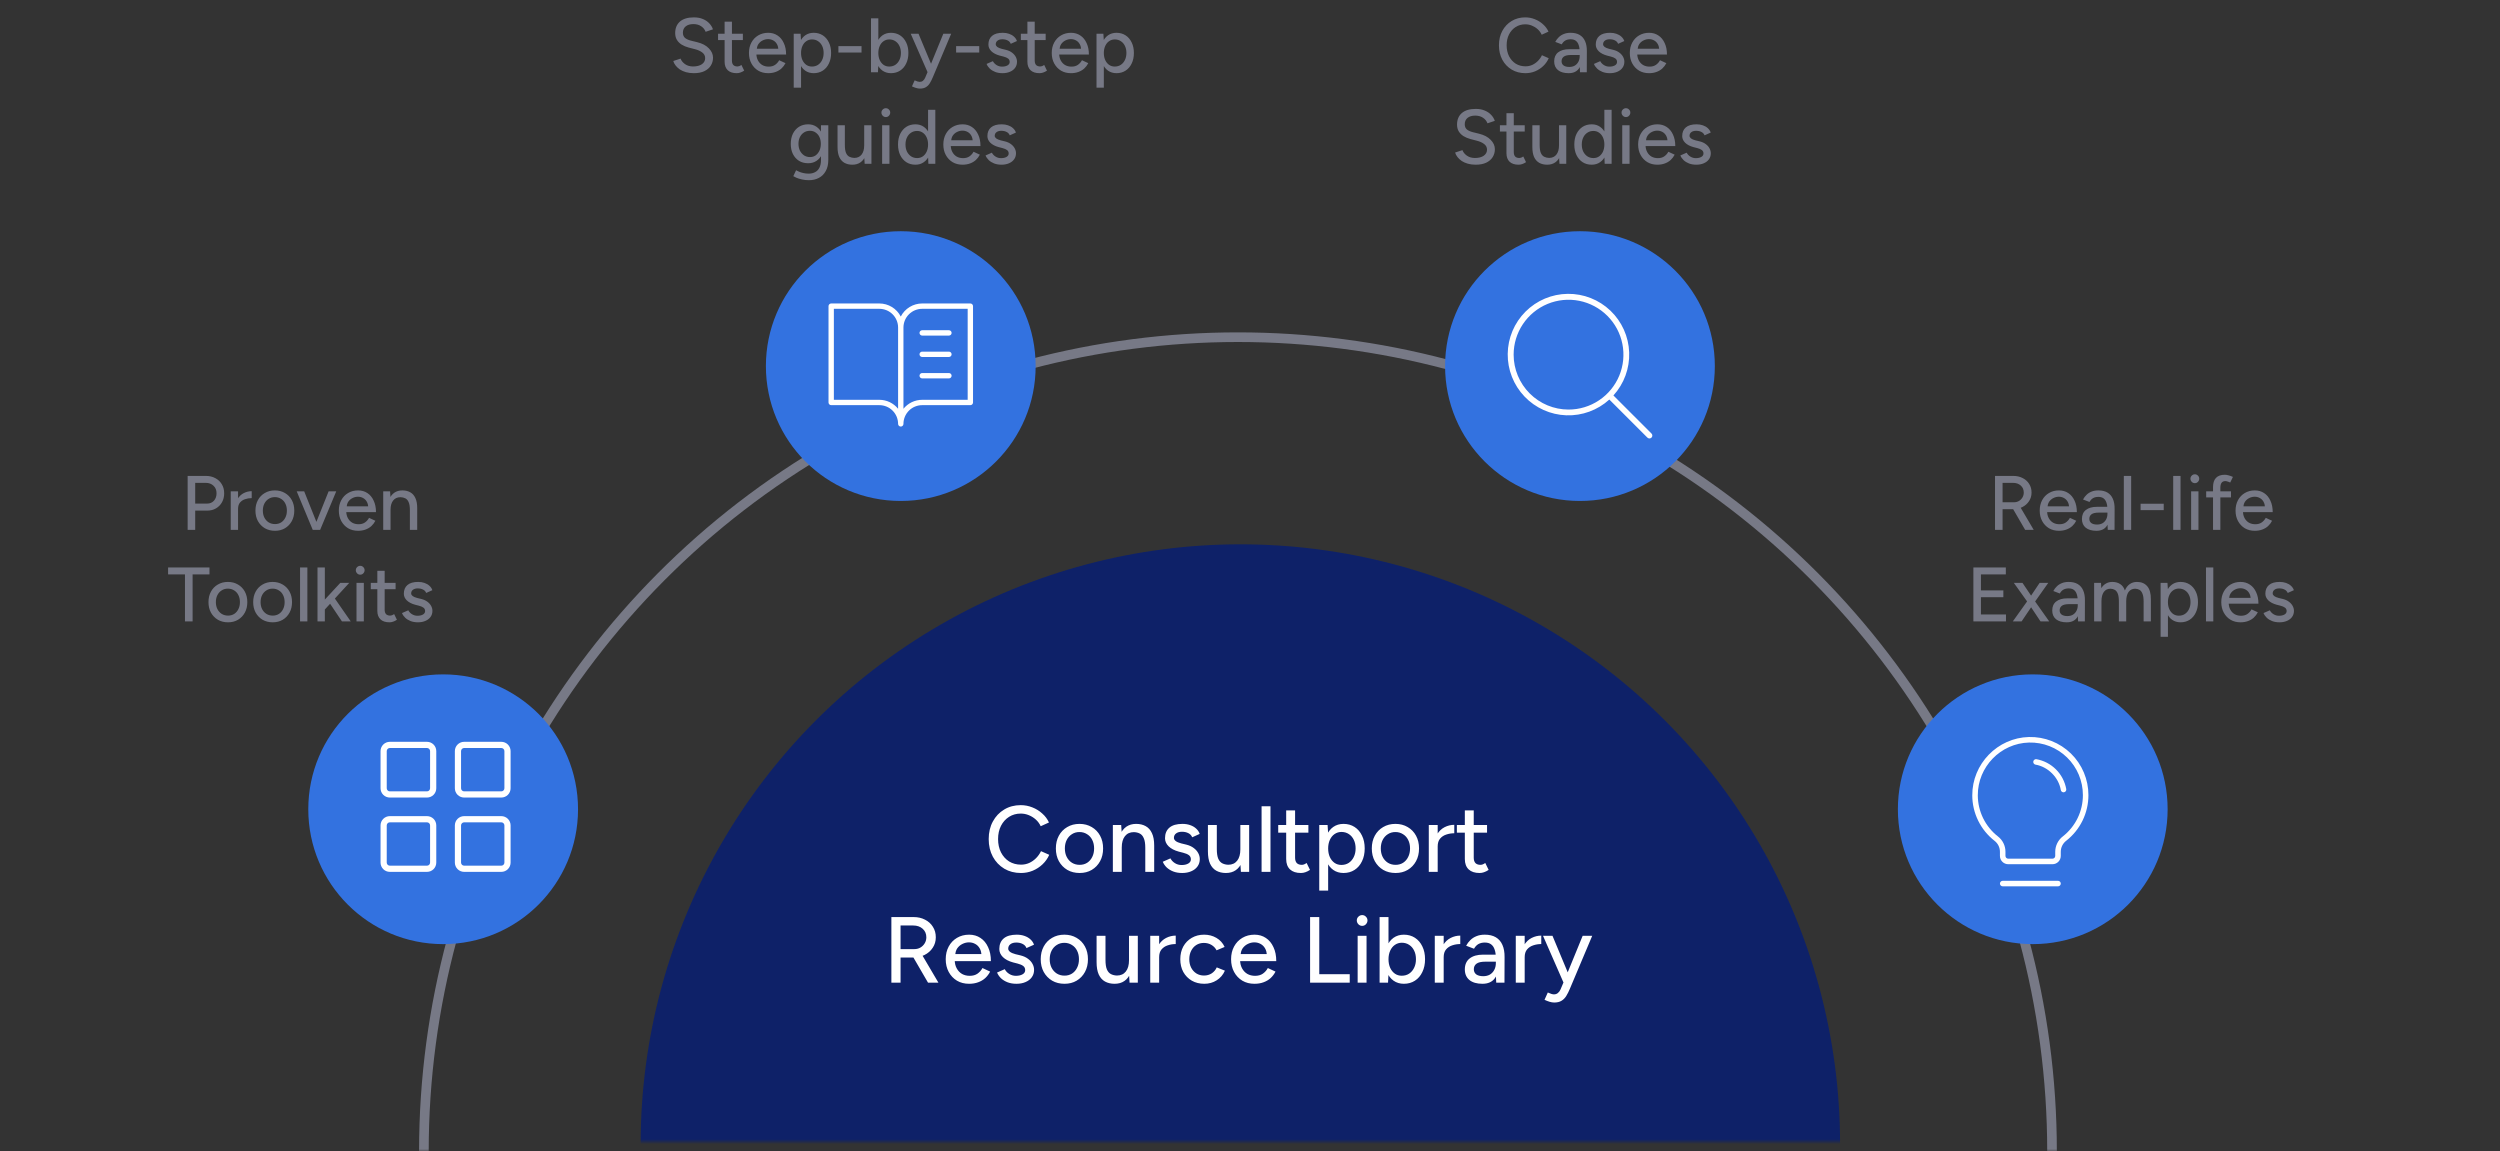
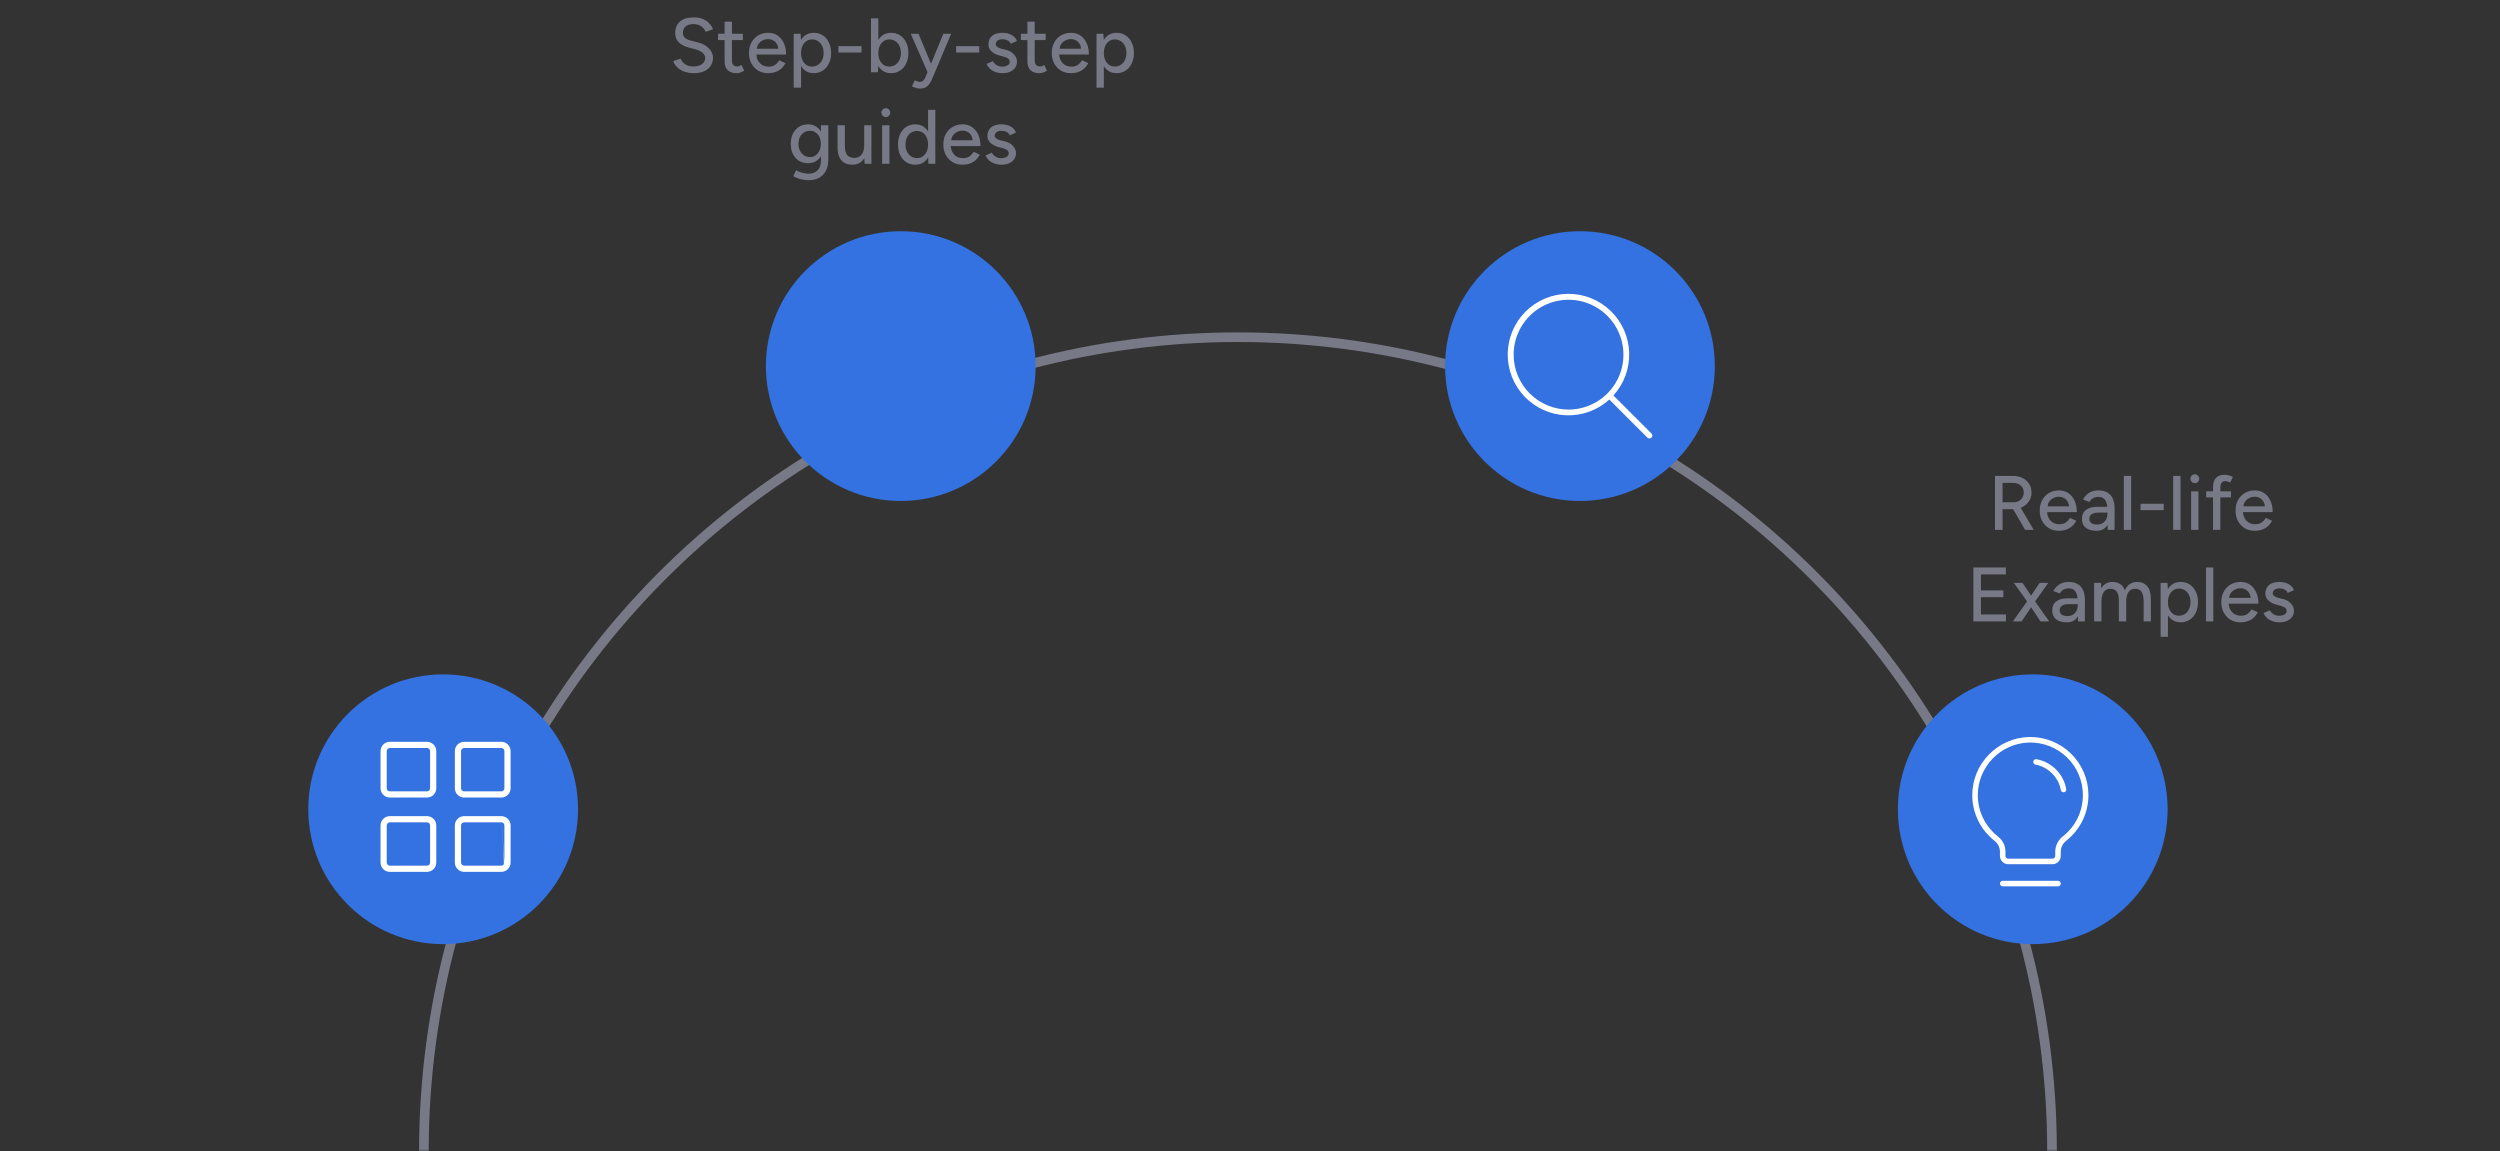
<svg xmlns="http://www.w3.org/2000/svg" width="519" height="239" viewBox="0 0 519 239" fill="none">
  <rect x="0" y="0" width="519" height="239" fill="#333333" stroke="none" />
  <path d="M144.04 15.192C143.443 15.192 142.899 15.123 142.408 14.984C141.928 14.845 141.507 14.659 141.144 14.424C140.792 14.179 140.499 13.907 140.264 13.608C140.029 13.309 139.864 12.995 139.768 12.664L141.288 12.168C141.448 12.605 141.752 12.984 142.2 13.304C142.648 13.624 143.197 13.789 143.848 13.8C144.637 13.8 145.256 13.645 145.704 13.336C146.163 13.016 146.392 12.595 146.392 12.072C146.392 11.592 146.195 11.203 145.8 10.904C145.405 10.595 144.883 10.36 144.232 10.2L142.936 9.864C142.424 9.725 141.955 9.528 141.528 9.272C141.112 9.016 140.781 8.691 140.536 8.296C140.291 7.901 140.168 7.427 140.168 6.872C140.168 5.848 140.499 5.048 141.16 4.472C141.832 3.896 142.797 3.608 144.056 3.608C144.781 3.608 145.411 3.725 145.944 3.96C146.477 4.184 146.915 4.483 147.256 4.856C147.608 5.229 147.859 5.64 148.008 6.088L146.488 6.6C146.307 6.12 145.997 5.736 145.56 5.448C145.123 5.149 144.584 5 143.944 5C143.272 5 142.739 5.16 142.344 5.48C141.96 5.8 141.768 6.237 141.768 6.792C141.768 7.261 141.917 7.624 142.216 7.88C142.525 8.125 142.936 8.312 143.448 8.44L144.744 8.76C145.789 9.016 146.595 9.443 147.16 10.04C147.736 10.627 148.024 11.272 148.024 11.976C148.024 12.584 147.869 13.133 147.56 13.624C147.261 14.104 146.813 14.488 146.216 14.776C145.629 15.053 144.904 15.192 144.04 15.192ZM152.941 15.192C152.141 15.192 151.522 14.989 151.085 14.584C150.648 14.168 150.429 13.576 150.429 12.808V4.504H151.949V12.584C151.949 12.979 152.045 13.283 152.237 13.496C152.44 13.699 152.728 13.8 153.101 13.8C153.208 13.8 153.325 13.779 153.453 13.736C153.581 13.693 153.736 13.608 153.917 13.48L154.493 14.664C154.216 14.845 153.949 14.979 153.693 15.064C153.448 15.149 153.197 15.192 152.941 15.192ZM149.069 8.312V7H154.221V8.312H149.069ZM159.467 15.192C158.688 15.192 158 15.016 157.403 14.664C156.806 14.301 156.336 13.805 155.995 13.176C155.654 12.547 155.483 11.821 155.483 11C155.483 10.179 155.654 9.453 155.995 8.824C156.336 8.195 156.806 7.704 157.403 7.352C158.011 6.989 158.704 6.808 159.483 6.808C160.219 6.808 160.864 6.995 161.419 7.368C161.974 7.731 162.406 8.253 162.715 8.936C163.035 9.608 163.195 10.403 163.195 11.32H156.731L157.019 11.08C157.019 11.645 157.131 12.136 157.355 12.552C157.579 12.968 157.883 13.288 158.267 13.512C158.651 13.725 159.088 13.832 159.579 13.832C160.112 13.832 160.555 13.709 160.907 13.464C161.27 13.208 161.552 12.888 161.755 12.504L163.067 13.112C162.854 13.528 162.576 13.896 162.235 14.216C161.894 14.525 161.488 14.765 161.019 14.936C160.56 15.107 160.043 15.192 159.467 15.192ZM157.115 10.36L156.811 10.12H161.867L161.579 10.36C161.579 9.891 161.483 9.491 161.291 9.16C161.099 8.819 160.843 8.563 160.523 8.392C160.203 8.211 159.846 8.12 159.451 8.12C159.067 8.12 158.694 8.211 158.331 8.392C157.979 8.563 157.686 8.813 157.451 9.144C157.227 9.475 157.115 9.88 157.115 10.36ZM164.777 18.2V7H166.201L166.297 8.472V18.2H164.777ZM168.921 15.192C168.249 15.192 167.662 15.016 167.161 14.664C166.67 14.312 166.291 13.821 166.025 13.192C165.758 12.563 165.625 11.832 165.625 11C165.625 10.157 165.758 9.427 166.025 8.808C166.291 8.179 166.67 7.688 167.161 7.336C167.662 6.984 168.249 6.808 168.921 6.808C169.635 6.808 170.265 6.984 170.809 7.336C171.353 7.688 171.774 8.179 172.073 8.808C172.382 9.427 172.537 10.157 172.537 11C172.537 11.832 172.382 12.563 172.073 13.192C171.774 13.821 171.353 14.312 170.809 14.664C170.265 15.016 169.635 15.192 168.921 15.192ZM168.553 13.816C169.033 13.816 169.454 13.699 169.817 13.464C170.179 13.219 170.462 12.888 170.665 12.472C170.878 12.045 170.985 11.555 170.985 11C170.985 10.445 170.883 9.96 170.681 9.544C170.478 9.117 170.195 8.787 169.833 8.552C169.47 8.307 169.049 8.184 168.569 8.184C168.131 8.184 167.737 8.307 167.385 8.552C167.043 8.787 166.777 9.117 166.585 9.544C166.393 9.971 166.297 10.456 166.297 11C166.297 11.555 166.393 12.045 166.585 12.472C166.777 12.888 167.043 13.219 167.385 13.464C167.726 13.699 168.115 13.816 168.553 13.816ZM174.053 10.904V9.576H178.853V10.904H174.053ZM180.822 15V3.8H182.342V13.512L182.262 15H180.822ZM184.966 15.192C184.294 15.192 183.707 15.016 183.206 14.664C182.715 14.312 182.336 13.821 182.07 13.192C181.803 12.563 181.67 11.832 181.67 11C181.67 10.157 181.803 9.427 182.07 8.808C182.336 8.179 182.715 7.688 183.206 7.336C183.707 6.984 184.294 6.808 184.966 6.808C185.68 6.808 186.31 6.984 186.854 7.336C187.398 7.688 187.819 8.179 188.118 8.808C188.427 9.427 188.582 10.157 188.582 11C188.582 11.832 188.427 12.563 188.118 13.192C187.819 13.821 187.398 14.312 186.854 14.664C186.31 15.016 185.68 15.192 184.966 15.192ZM184.598 13.816C185.078 13.816 185.499 13.699 185.862 13.464C186.224 13.219 186.507 12.888 186.71 12.472C186.923 12.045 187.03 11.555 187.03 11C187.03 10.445 186.928 9.96 186.726 9.544C186.523 9.117 186.24 8.787 185.878 8.552C185.515 8.307 185.094 8.184 184.614 8.184C184.176 8.184 183.782 8.307 183.43 8.552C183.088 8.787 182.822 9.117 182.63 9.544C182.438 9.971 182.342 10.456 182.342 11C182.342 11.555 182.438 12.045 182.63 12.472C182.822 12.888 183.088 13.219 183.43 13.464C183.771 13.699 184.16 13.816 184.598 13.816ZM190.97 18.392C190.735 18.392 190.474 18.349 190.186 18.264C189.908 18.179 189.62 18.067 189.322 17.928L189.882 16.68C190.116 16.787 190.319 16.867 190.49 16.92C190.671 16.973 190.815 17 190.922 17C191.188 17 191.412 16.925 191.594 16.776C191.786 16.627 191.94 16.419 192.058 16.152L192.986 13.96L195.834 7H197.466L193.674 15.992C193.471 16.483 193.258 16.909 193.034 17.272C192.81 17.635 192.532 17.912 192.202 18.104C191.882 18.296 191.471 18.392 190.97 18.392ZM192.57 15L189.066 7H190.682L193.578 13.944L194.042 15H192.57ZM198.49 10.904V9.576H203.29V10.904H198.49ZM208.123 15.192C207.558 15.192 207.051 15.107 206.603 14.936C206.166 14.765 205.792 14.536 205.483 14.248C205.184 13.96 204.96 13.635 204.811 13.272L206.123 12.696C206.294 13.027 206.55 13.299 206.891 13.512C207.232 13.725 207.611 13.832 208.027 13.832C208.486 13.832 208.864 13.747 209.163 13.576C209.462 13.405 209.611 13.165 209.611 12.856C209.611 12.557 209.499 12.323 209.275 12.152C209.051 11.981 208.726 11.843 208.299 11.736L207.547 11.544C206.8 11.341 206.219 11.037 205.803 10.632C205.398 10.227 205.195 9.768 205.195 9.256C205.195 8.477 205.446 7.875 205.947 7.448C206.448 7.021 207.19 6.808 208.171 6.808C208.651 6.808 209.088 6.877 209.483 7.016C209.888 7.155 210.23 7.352 210.507 7.608C210.795 7.864 210.998 8.168 211.115 8.52L209.835 9.096C209.707 8.776 209.488 8.541 209.179 8.392C208.87 8.232 208.507 8.152 208.091 8.152C207.664 8.152 207.328 8.248 207.083 8.44C206.838 8.621 206.715 8.877 206.715 9.208C206.715 9.389 206.816 9.565 207.019 9.736C207.232 9.896 207.542 10.029 207.947 10.136L208.811 10.344C209.334 10.472 209.766 10.669 210.107 10.936C210.448 11.192 210.704 11.485 210.875 11.816C211.046 12.136 211.131 12.472 211.131 12.824C211.131 13.304 210.998 13.725 210.731 14.088C210.475 14.44 210.118 14.712 209.659 14.904C209.211 15.096 208.699 15.192 208.123 15.192ZM215.8 15.192C215 15.192 214.382 14.989 213.944 14.584C213.507 14.168 213.288 13.576 213.288 12.808V4.504H214.808V12.584C214.808 12.979 214.904 13.283 215.096 13.496C215.299 13.699 215.587 13.8 215.96 13.8C216.067 13.8 216.184 13.779 216.312 13.736C216.44 13.693 216.595 13.608 216.776 13.48L217.352 14.664C217.075 14.845 216.808 14.979 216.552 15.064C216.307 15.149 216.056 15.192 215.8 15.192ZM211.928 8.312V7H217.08V8.312H211.928ZM222.326 15.192C221.548 15.192 220.86 15.016 220.262 14.664C219.665 14.301 219.196 13.805 218.854 13.176C218.513 12.547 218.342 11.821 218.342 11C218.342 10.179 218.513 9.453 218.854 8.824C219.196 8.195 219.665 7.704 220.262 7.352C220.87 6.989 221.564 6.808 222.342 6.808C223.078 6.808 223.724 6.995 224.278 7.368C224.833 7.731 225.265 8.253 225.574 8.936C225.894 9.608 226.054 10.403 226.054 11.32H219.59L219.878 11.08C219.878 11.645 219.99 12.136 220.214 12.552C220.438 12.968 220.742 13.288 221.126 13.512C221.51 13.725 221.948 13.832 222.438 13.832C222.972 13.832 223.414 13.709 223.766 13.464C224.129 13.208 224.412 12.888 224.614 12.504L225.926 13.112C225.713 13.528 225.436 13.896 225.094 14.216C224.753 14.525 224.348 14.765 223.878 14.936C223.42 15.107 222.902 15.192 222.326 15.192ZM219.974 10.36L219.67 10.12H224.726L224.438 10.36C224.438 9.891 224.342 9.491 224.15 9.16C223.958 8.819 223.702 8.563 223.382 8.392C223.062 8.211 222.705 8.12 222.31 8.12C221.926 8.12 221.553 8.211 221.19 8.392C220.838 8.563 220.545 8.813 220.31 9.144C220.086 9.475 219.974 9.88 219.974 10.36ZM227.636 18.2V7H229.06L229.156 8.472V18.2H227.636ZM231.78 15.192C231.108 15.192 230.521 15.016 230.02 14.664C229.529 14.312 229.151 13.821 228.884 13.192C228.617 12.563 228.484 11.832 228.484 11C228.484 10.157 228.617 9.427 228.884 8.808C229.151 8.179 229.529 7.688 230.02 7.336C230.521 6.984 231.108 6.808 231.78 6.808C232.495 6.808 233.124 6.984 233.668 7.336C234.212 7.688 234.633 8.179 234.932 8.808C235.241 9.427 235.396 10.157 235.396 11C235.396 11.832 235.241 12.563 234.932 13.192C234.633 13.821 234.212 14.312 233.668 14.664C233.124 15.016 232.495 15.192 231.78 15.192ZM231.412 13.816C231.892 13.816 232.313 13.699 232.676 13.464C233.039 13.219 233.321 12.888 233.524 12.472C233.737 12.045 233.844 11.555 233.844 11C233.844 10.445 233.743 9.96 233.54 9.544C233.337 9.117 233.055 8.787 232.692 8.552C232.329 8.307 231.908 8.184 231.428 8.184C230.991 8.184 230.596 8.307 230.244 8.552C229.903 8.787 229.636 9.117 229.444 9.544C229.252 9.971 229.156 10.456 229.156 11C229.156 11.555 229.252 12.045 229.444 12.472C229.636 12.888 229.903 13.219 230.244 13.464C230.585 13.699 230.975 13.816 231.412 13.816ZM167.923 37.408C167.389 37.408 166.904 37.355 166.467 37.248C166.029 37.152 165.661 37.04 165.363 36.912C165.064 36.784 164.84 36.672 164.691 36.576L165.267 35.344C165.405 35.429 165.603 35.525 165.859 35.632C166.115 35.749 166.413 35.845 166.755 35.92C167.096 36.005 167.475 36.048 167.891 36.048C168.381 36.048 168.819 35.947 169.203 35.744C169.587 35.552 169.885 35.248 170.099 34.832C170.323 34.416 170.435 33.883 170.435 33.232V26H171.955V33.2C171.955 34.117 171.779 34.885 171.427 35.504C171.085 36.133 170.611 36.608 170.003 36.928C169.405 37.248 168.712 37.408 167.923 37.408ZM167.779 33.888C167.053 33.888 166.419 33.723 165.875 33.392C165.341 33.051 164.92 32.581 164.611 31.984C164.312 31.376 164.163 30.677 164.163 29.888C164.163 29.067 164.312 28.352 164.611 27.744C164.92 27.136 165.341 26.661 165.875 26.32C166.419 25.979 167.053 25.808 167.779 25.808C168.44 25.808 169.016 25.979 169.507 26.32C170.008 26.661 170.392 27.141 170.659 27.76C170.936 28.368 171.075 29.083 171.075 29.904C171.075 30.693 170.936 31.392 170.659 32C170.392 32.597 170.008 33.061 169.507 33.392C169.016 33.723 168.44 33.888 167.779 33.888ZM168.163 32.608C168.611 32.608 169 32.491 169.331 32.256C169.661 32.011 169.923 31.685 170.115 31.28C170.307 30.864 170.403 30.389 170.403 29.856C170.403 29.323 170.307 28.853 170.115 28.448C169.923 28.043 169.656 27.728 169.315 27.504C168.984 27.269 168.595 27.152 168.147 27.152C167.677 27.152 167.261 27.269 166.899 27.504C166.547 27.728 166.269 28.043 166.067 28.448C165.864 28.853 165.763 29.323 165.763 29.856C165.763 30.389 165.864 30.864 166.067 31.28C166.28 31.685 166.563 32.011 166.915 32.256C167.277 32.491 167.693 32.608 168.163 32.608ZM179.504 34L179.408 32.528V26H180.912V34H179.504ZM173.872 30.096V26H175.392V30.096H173.872ZM175.392 30.096C175.392 30.811 175.472 31.36 175.632 31.744C175.802 32.128 176.037 32.395 176.336 32.544C176.634 32.693 176.97 32.773 177.344 32.784C177.994 32.784 178.501 32.555 178.864 32.096C179.226 31.637 179.408 30.992 179.408 30.16H180.064C180.064 31.003 179.936 31.728 179.68 32.336C179.434 32.933 179.082 33.392 178.624 33.712C178.165 34.032 177.605 34.192 176.944 34.192C176.325 34.192 175.781 34.064 175.312 33.808C174.853 33.552 174.496 33.152 174.24 32.608C173.994 32.064 173.872 31.36 173.872 30.496V30.096H175.392ZM183.129 34V26H184.649V34H183.129ZM183.897 24.304C183.651 24.304 183.438 24.213 183.257 24.032C183.075 23.84 182.985 23.621 182.985 23.376C182.985 23.12 183.075 22.907 183.257 22.736C183.438 22.555 183.651 22.464 183.897 22.464C184.153 22.464 184.366 22.555 184.537 22.736C184.718 22.907 184.809 23.12 184.809 23.376C184.809 23.621 184.718 23.84 184.537 24.032C184.366 24.213 184.153 24.304 183.897 24.304ZM192.732 34L192.668 32.512V22.8H194.172V34H192.732ZM190.044 34.192C189.319 34.192 188.684 34.016 188.14 33.664C187.607 33.312 187.186 32.821 186.876 32.192C186.578 31.563 186.428 30.832 186.428 30C186.428 29.157 186.578 28.427 186.876 27.808C187.186 27.179 187.607 26.688 188.14 26.336C188.684 25.984 189.319 25.808 190.044 25.808C190.716 25.808 191.298 25.984 191.788 26.336C192.29 26.688 192.674 27.179 192.94 27.808C193.207 28.427 193.34 29.157 193.34 30C193.34 30.832 193.207 31.563 192.94 32.192C192.674 32.821 192.29 33.312 191.788 33.664C191.298 34.016 190.716 34.192 190.044 34.192ZM190.396 32.816C190.844 32.816 191.239 32.699 191.58 32.464C191.922 32.219 192.188 31.888 192.38 31.472C192.572 31.045 192.668 30.555 192.668 30C192.668 29.445 192.572 28.96 192.38 28.544C192.188 28.117 191.922 27.787 191.58 27.552C191.239 27.307 190.839 27.184 190.38 27.184C189.911 27.184 189.495 27.307 189.132 27.552C188.77 27.787 188.487 28.117 188.284 28.544C188.082 28.96 187.98 29.445 187.98 30C187.98 30.555 188.082 31.045 188.284 31.472C188.498 31.888 188.786 32.219 189.148 32.464C189.511 32.699 189.927 32.816 190.396 32.816ZM199.819 34.192C199.04 34.192 198.352 34.016 197.755 33.664C197.157 33.301 196.688 32.805 196.347 32.176C196.005 31.547 195.835 30.821 195.835 30C195.835 29.179 196.005 28.453 196.347 27.824C196.688 27.195 197.157 26.704 197.755 26.352C198.363 25.989 199.056 25.808 199.835 25.808C200.571 25.808 201.216 25.995 201.771 26.368C202.325 26.731 202.757 27.253 203.067 27.936C203.387 28.608 203.547 29.403 203.547 30.32H197.083L197.371 30.08C197.371 30.645 197.483 31.136 197.707 31.552C197.931 31.968 198.235 32.288 198.619 32.512C199.003 32.725 199.44 32.832 199.931 32.832C200.464 32.832 200.907 32.709 201.259 32.464C201.621 32.208 201.904 31.888 202.107 31.504L203.419 32.112C203.205 32.528 202.928 32.896 202.587 33.216C202.245 33.525 201.84 33.765 201.371 33.936C200.912 34.107 200.395 34.192 199.819 34.192ZM197.467 29.36L197.163 29.12H202.219L201.931 29.36C201.931 28.891 201.835 28.491 201.643 28.16C201.451 27.819 201.195 27.563 200.875 27.392C200.555 27.211 200.197 27.12 199.803 27.12C199.419 27.12 199.045 27.211 198.683 27.392C198.331 27.563 198.037 27.813 197.803 28.144C197.579 28.475 197.467 28.88 197.467 29.36ZM207.912 34.192C207.347 34.192 206.84 34.107 206.392 33.936C205.955 33.765 205.582 33.536 205.272 33.248C204.974 32.96 204.75 32.635 204.6 32.272L205.912 31.696C206.083 32.027 206.339 32.299 206.68 32.512C207.022 32.725 207.4 32.832 207.816 32.832C208.275 32.832 208.654 32.747 208.952 32.576C209.251 32.405 209.4 32.165 209.4 31.856C209.4 31.557 209.288 31.323 209.064 31.152C208.84 30.981 208.515 30.843 208.088 30.736L207.336 30.544C206.59 30.341 206.008 30.037 205.592 29.632C205.187 29.227 204.984 28.768 204.984 28.256C204.984 27.477 205.235 26.875 205.736 26.448C206.238 26.021 206.979 25.808 207.96 25.808C208.44 25.808 208.878 25.877 209.272 26.016C209.678 26.155 210.019 26.352 210.296 26.608C210.584 26.864 210.787 27.168 210.904 27.52L209.624 28.096C209.496 27.776 209.278 27.541 208.968 27.392C208.659 27.232 208.296 27.152 207.88 27.152C207.454 27.152 207.118 27.248 206.872 27.44C206.627 27.621 206.504 27.877 206.504 28.208C206.504 28.389 206.606 28.565 206.808 28.736C207.022 28.896 207.331 29.029 207.736 29.136L208.6 29.344C209.123 29.472 209.555 29.669 209.896 29.936C210.238 30.192 210.494 30.485 210.664 30.816C210.835 31.136 210.92 31.472 210.92 31.824C210.92 32.304 210.787 32.725 210.52 33.088C210.264 33.44 209.907 33.712 209.448 33.904C209 34.096 208.488 34.192 207.912 34.192Z" fill="#777986" />
-   <path d="M316.684 15.192C315.618 15.192 314.668 14.947 313.836 14.456C313.004 13.955 312.354 13.272 311.884 12.408C311.415 11.533 311.18 10.531 311.18 9.4C311.18 8.269 311.415 7.272 311.884 6.408C312.354 5.533 312.999 4.851 313.82 4.36C314.642 3.859 315.586 3.608 316.652 3.608C317.346 3.608 318.007 3.736 318.636 3.992C319.266 4.237 319.826 4.584 320.316 5.032C320.818 5.469 321.202 5.981 321.468 6.568L320.06 7.208C319.858 6.771 319.58 6.392 319.228 6.072C318.876 5.752 318.476 5.501 318.028 5.32C317.591 5.139 317.132 5.048 316.652 5.048C315.906 5.048 315.239 5.235 314.652 5.608C314.066 5.981 313.607 6.493 313.276 7.144C312.946 7.795 312.78 8.547 312.78 9.4C312.78 10.253 312.946 11.011 313.276 11.672C313.618 12.333 314.082 12.851 314.668 13.224C315.266 13.587 315.943 13.768 316.7 13.768C317.191 13.768 317.655 13.672 318.092 13.48C318.53 13.277 318.919 13.005 319.26 12.664C319.612 12.312 319.895 11.912 320.108 11.464L321.516 12.088C321.25 12.696 320.871 13.235 320.38 13.704C319.89 14.173 319.324 14.541 318.684 14.808C318.055 15.064 317.388 15.192 316.684 15.192ZM328.007 15L327.943 13.608V10.824C327.943 10.237 327.874 9.747 327.735 9.352C327.607 8.957 327.404 8.659 327.127 8.456C326.86 8.253 326.503 8.152 326.055 8.152C325.639 8.152 325.276 8.237 324.967 8.408C324.668 8.579 324.418 8.845 324.215 9.208L322.871 8.696C323.063 8.333 323.303 8.013 323.591 7.736C323.879 7.448 324.226 7.224 324.631 7.064C325.036 6.893 325.511 6.808 326.055 6.808C326.812 6.808 327.442 6.957 327.943 7.256C328.444 7.555 328.818 7.987 329.063 8.552C329.319 9.117 329.442 9.816 329.431 10.648L329.415 15H328.007ZM325.655 15.192C324.706 15.192 323.964 14.979 323.431 14.552C322.908 14.115 322.647 13.512 322.647 12.744C322.647 11.923 322.919 11.299 323.463 10.872C324.018 10.435 324.786 10.216 325.767 10.216H327.991V11.416H326.183C325.447 11.416 324.93 11.533 324.631 11.768C324.332 11.992 324.183 12.307 324.183 12.712C324.183 13.085 324.322 13.379 324.599 13.592C324.887 13.795 325.282 13.896 325.783 13.896C326.22 13.896 326.599 13.805 326.919 13.624C327.239 13.432 327.49 13.165 327.671 12.824C327.852 12.483 327.943 12.093 327.943 11.656H328.471C328.471 12.744 328.236 13.608 327.767 14.248C327.308 14.877 326.604 15.192 325.655 15.192ZM334.209 15.192C333.644 15.192 333.137 15.107 332.689 14.936C332.252 14.765 331.878 14.536 331.569 14.248C331.27 13.96 331.046 13.635 330.897 13.272L332.209 12.696C332.38 13.027 332.636 13.299 332.977 13.512C333.318 13.725 333.697 13.832 334.113 13.832C334.572 13.832 334.95 13.747 335.249 13.576C335.548 13.405 335.697 13.165 335.697 12.856C335.697 12.557 335.585 12.323 335.361 12.152C335.137 11.981 334.812 11.843 334.385 11.736L333.633 11.544C332.886 11.341 332.305 11.037 331.889 10.632C331.484 10.227 331.281 9.768 331.281 9.256C331.281 8.477 331.532 7.875 332.033 7.448C332.534 7.021 333.276 6.808 334.257 6.808C334.737 6.808 335.174 6.877 335.569 7.016C335.974 7.155 336.316 7.352 336.593 7.608C336.881 7.864 337.084 8.168 337.201 8.52L335.921 9.096C335.793 8.776 335.574 8.541 335.265 8.392C334.956 8.232 334.593 8.152 334.177 8.152C333.75 8.152 333.414 8.248 333.169 8.44C332.924 8.621 332.801 8.877 332.801 9.208C332.801 9.389 332.902 9.565 333.105 9.736C333.318 9.896 333.628 10.029 334.033 10.136L334.897 10.344C335.42 10.472 335.852 10.669 336.193 10.936C336.534 11.192 336.79 11.485 336.961 11.816C337.132 12.136 337.217 12.472 337.217 12.824C337.217 13.304 337.084 13.725 336.817 14.088C336.561 14.44 336.204 14.712 335.745 14.904C335.297 15.096 334.785 15.192 334.209 15.192ZM342.334 15.192C341.556 15.192 340.868 15.016 340.27 14.664C339.673 14.301 339.204 13.805 338.862 13.176C338.521 12.547 338.35 11.821 338.35 11C338.35 10.179 338.521 9.453 338.862 8.824C339.204 8.195 339.673 7.704 340.27 7.352C340.878 6.989 341.572 6.808 342.35 6.808C343.086 6.808 343.732 6.995 344.286 7.368C344.841 7.731 345.273 8.253 345.582 8.936C345.902 9.608 346.062 10.403 346.062 11.32H339.598L339.886 11.08C339.886 11.645 339.998 12.136 340.222 12.552C340.446 12.968 340.75 13.288 341.134 13.512C341.518 13.725 341.956 13.832 342.446 13.832C342.98 13.832 343.422 13.709 343.774 13.464C344.137 13.208 344.42 12.888 344.622 12.504L345.934 13.112C345.721 13.528 345.444 13.896 345.102 14.216C344.761 14.525 344.356 14.765 343.886 14.936C343.428 15.107 342.91 15.192 342.334 15.192ZM339.982 10.36L339.678 10.12H344.734L344.446 10.36C344.446 9.891 344.35 9.491 344.158 9.16C343.966 8.819 343.71 8.563 343.39 8.392C343.07 8.211 342.713 8.12 342.318 8.12C341.934 8.12 341.561 8.211 341.198 8.392C340.846 8.563 340.553 8.813 340.318 9.144C340.094 9.475 339.982 9.88 339.982 10.36ZM306.353 34.192C305.755 34.192 305.211 34.123 304.721 33.984C304.241 33.845 303.819 33.659 303.457 33.424C303.105 33.179 302.811 32.907 302.577 32.608C302.342 32.309 302.177 31.995 302.081 31.664L303.601 31.168C303.761 31.605 304.065 31.984 304.513 32.304C304.961 32.624 305.51 32.789 306.161 32.8C306.95 32.8 307.569 32.645 308.017 32.336C308.475 32.016 308.705 31.595 308.705 31.072C308.705 30.592 308.507 30.203 308.113 29.904C307.718 29.595 307.195 29.36 306.545 29.2L305.249 28.864C304.737 28.725 304.267 28.528 303.841 28.272C303.425 28.016 303.094 27.691 302.849 27.296C302.603 26.901 302.481 26.427 302.481 25.872C302.481 24.848 302.811 24.048 303.473 23.472C304.145 22.896 305.11 22.608 306.369 22.608C307.094 22.608 307.723 22.725 308.257 22.96C308.79 23.184 309.227 23.483 309.569 23.856C309.921 24.229 310.171 24.64 310.321 25.088L308.801 25.6C308.619 25.12 308.31 24.736 307.873 24.448C307.435 24.149 306.897 24 306.257 24C305.585 24 305.051 24.16 304.657 24.48C304.273 24.8 304.081 25.237 304.081 25.792C304.081 26.261 304.23 26.624 304.529 26.88C304.838 27.125 305.249 27.312 305.761 27.44L307.057 27.76C308.102 28.016 308.907 28.443 309.473 29.04C310.049 29.627 310.337 30.272 310.337 30.976C310.337 31.584 310.182 32.133 309.873 32.624C309.574 33.104 309.126 33.488 308.529 33.776C307.942 34.053 307.217 34.192 306.353 34.192ZM315.253 34.192C314.453 34.192 313.835 33.989 313.397 33.584C312.96 33.168 312.741 32.576 312.741 31.808V23.504H314.261V31.584C314.261 31.979 314.357 32.283 314.549 32.496C314.752 32.699 315.04 32.8 315.413 32.8C315.52 32.8 315.637 32.779 315.765 32.736C315.893 32.693 316.048 32.608 316.229 32.48L316.805 33.664C316.528 33.845 316.261 33.979 316.005 34.064C315.76 34.149 315.509 34.192 315.253 34.192ZM311.381 27.312V26H316.533V27.312H311.381ZM323.746 34L323.65 32.528V26H325.154V34H323.746ZM318.114 30.096V26H319.634V30.096H318.114ZM319.634 30.096C319.634 30.811 319.714 31.36 319.874 31.744C320.045 32.128 320.279 32.395 320.578 32.544C320.877 32.693 321.213 32.773 321.586 32.784C322.237 32.784 322.743 32.555 323.106 32.096C323.469 31.637 323.65 30.992 323.65 30.16H324.306C324.306 31.003 324.178 31.728 323.922 32.336C323.677 32.933 323.325 33.392 322.866 33.712C322.407 34.032 321.847 34.192 321.186 34.192C320.567 34.192 320.023 34.064 319.554 33.808C319.095 33.552 318.738 33.152 318.482 32.608C318.237 32.064 318.114 31.36 318.114 30.496V30.096H319.634ZM333.131 34L333.067 32.512V22.8H334.571V34H333.131ZM330.443 34.192C329.717 34.192 329.083 34.016 328.539 33.664C328.005 33.312 327.584 32.821 327.275 32.192C326.976 31.563 326.827 30.832 326.827 30C326.827 29.157 326.976 28.427 327.275 27.808C327.584 27.179 328.005 26.688 328.539 26.336C329.083 25.984 329.717 25.808 330.443 25.808C331.115 25.808 331.696 25.984 332.187 26.336C332.688 26.688 333.072 27.179 333.339 27.808C333.605 28.427 333.739 29.157 333.739 30C333.739 30.832 333.605 31.563 333.339 32.192C333.072 32.821 332.688 33.312 332.187 33.664C331.696 34.016 331.115 34.192 330.443 34.192ZM330.795 32.816C331.243 32.816 331.637 32.699 331.979 32.464C332.32 32.219 332.587 31.888 332.779 31.472C332.971 31.045 333.067 30.555 333.067 30C333.067 29.445 332.971 28.96 332.779 28.544C332.587 28.117 332.32 27.787 331.979 27.552C331.637 27.307 331.237 27.184 330.779 27.184C330.309 27.184 329.893 27.307 329.531 27.552C329.168 27.787 328.885 28.117 328.683 28.544C328.48 28.96 328.379 29.445 328.379 30C328.379 30.555 328.48 31.045 328.683 31.472C328.896 31.888 329.184 32.219 329.547 32.464C329.909 32.699 330.325 32.816 330.795 32.816ZM336.777 34V26H338.297V34H336.777ZM337.545 24.304C337.3 24.304 337.086 24.213 336.905 24.032C336.724 23.84 336.633 23.621 336.633 23.376C336.633 23.12 336.724 22.907 336.905 22.736C337.086 22.555 337.3 22.464 337.545 22.464C337.801 22.464 338.014 22.555 338.185 22.736C338.366 22.907 338.457 23.12 338.457 23.376C338.457 23.621 338.366 23.84 338.185 24.032C338.014 24.213 337.801 24.304 337.545 24.304ZM344.061 34.192C343.282 34.192 342.594 34.016 341.997 33.664C341.399 33.301 340.93 32.805 340.589 32.176C340.247 31.547 340.077 30.821 340.077 30C340.077 29.179 340.247 28.453 340.589 27.824C340.93 27.195 341.399 26.704 341.997 26.352C342.605 25.989 343.298 25.808 344.077 25.808C344.813 25.808 345.458 25.995 346.013 26.368C346.567 26.731 346.999 27.253 347.309 27.936C347.629 28.608 347.789 29.403 347.789 30.32H341.325L341.613 30.08C341.613 30.645 341.725 31.136 341.949 31.552C342.173 31.968 342.477 32.288 342.861 32.512C343.245 32.725 343.682 32.832 344.173 32.832C344.706 32.832 345.149 32.709 345.501 32.464C345.863 32.208 346.146 31.888 346.349 31.504L347.661 32.112C347.447 32.528 347.17 32.896 346.829 33.216C346.487 33.525 346.082 33.765 345.613 33.936C345.154 34.107 344.637 34.192 344.061 34.192ZM341.709 29.36L341.405 29.12H346.461L346.173 29.36C346.173 28.891 346.077 28.491 345.885 28.16C345.693 27.819 345.437 27.563 345.117 27.392C344.797 27.211 344.439 27.12 344.045 27.12C343.661 27.12 343.287 27.211 342.925 27.392C342.573 27.563 342.279 27.813 342.045 28.144C341.821 28.475 341.709 28.88 341.709 29.36ZM352.154 34.192C351.589 34.192 351.082 34.107 350.634 33.936C350.197 33.765 349.824 33.536 349.514 33.248C349.216 32.96 348.992 32.635 348.842 32.272L350.154 31.696C350.325 32.027 350.581 32.299 350.922 32.512C351.264 32.725 351.642 32.832 352.058 32.832C352.517 32.832 352.896 32.747 353.194 32.576C353.493 32.405 353.642 32.165 353.642 31.856C353.642 31.557 353.53 31.323 353.306 31.152C353.082 30.981 352.757 30.843 352.33 30.736L351.578 30.544C350.832 30.341 350.25 30.037 349.834 29.632C349.429 29.227 349.226 28.768 349.226 28.256C349.226 27.477 349.477 26.875 349.978 26.448C350.48 26.021 351.221 25.808 352.202 25.808C352.682 25.808 353.12 25.877 353.514 26.016C353.92 26.155 354.261 26.352 354.538 26.608C354.826 26.864 355.029 27.168 355.146 27.52L353.866 28.096C353.738 27.776 353.52 27.541 353.21 27.392C352.901 27.232 352.538 27.152 352.122 27.152C351.696 27.152 351.36 27.248 351.114 27.44C350.869 27.621 350.746 27.877 350.746 28.208C350.746 28.389 350.848 28.565 351.05 28.736C351.264 28.896 351.573 29.029 351.978 29.136L352.842 29.344C353.365 29.472 353.797 29.669 354.138 29.936C354.48 30.192 354.736 30.485 354.906 30.816C355.077 31.136 355.162 31.472 355.162 31.824C355.162 32.304 355.029 32.725 354.762 33.088C354.506 33.44 354.149 33.712 353.69 33.904C353.242 34.096 352.73 34.192 352.154 34.192Z" fill="#777986" />
  <mask id="mask0_1_1310" style="mask-type:alpha" maskUnits="userSpaceOnUse" x="69" y="99" width="376" height="138">
    <rect width="376" height="138" transform="matrix(1 0 0 -1 69 237)" fill="#0E2168" />
  </mask>
  <g mask="url(#mask0_1_1310)">
-     <circle cx="124.5" cy="124.5" r="124.5" transform="matrix(1 0 0 -1 133 362)" fill="#0E2168" />
-   </g>
+     </g>
  <mask id="mask1_1_1310" style="mask-type:alpha" maskUnits="userSpaceOnUse" x="69" y="38" width="450" height="201">
    <rect x="1" y="-1" width="448" height="199" transform="matrix(1 0 0 -1 69 237)" fill="#1522B6" stroke="#777986" stroke-width="2" />
  </mask>
  <g mask="url(#mask1_1_1310)">
    <circle cx="170" cy="170" r="169" transform="matrix(1 0 0 -1 87 409)" stroke="#777986" stroke-width="2" />
  </g>
  <circle cx="92" cy="168" r="28" fill="#3372E0" />
  <circle cx="187" cy="76" r="28" fill="#3372E0" />
  <circle cx="328" cy="76" r="28" fill="#3372E0" />
  <circle cx="422" cy="168" r="28" fill="#3372E0" />
  <path d="M414.166 110V98.8H417.942C418.689 98.8 419.345 98.949 419.91 99.248C420.486 99.536 420.934 99.941 421.254 100.464C421.585 100.976 421.75 101.573 421.75 102.256C421.75 102.928 421.574 103.525 421.222 104.048C420.881 104.571 420.412 104.981 419.814 105.28C419.217 105.568 418.545 105.712 417.798 105.712H415.734V110H414.166ZM420.422 110L417.766 105.424L419.014 104.592L422.198 110H420.422ZM415.734 104.272H418.086C418.47 104.272 418.812 104.187 419.11 104.016C419.42 103.835 419.665 103.595 419.846 103.296C420.038 102.987 420.134 102.64 420.134 102.256C420.134 101.659 419.926 101.173 419.51 100.8C419.094 100.427 418.556 100.24 417.894 100.24H415.734V104.272ZM427.428 110.192C426.649 110.192 425.961 110.016 425.364 109.664C424.767 109.301 424.297 108.805 423.956 108.176C423.615 107.547 423.444 106.821 423.444 106C423.444 105.179 423.615 104.453 423.956 103.824C424.297 103.195 424.767 102.704 425.364 102.352C425.972 101.989 426.665 101.808 427.444 101.808C428.18 101.808 428.825 101.995 429.38 102.368C429.935 102.731 430.367 103.253 430.676 103.936C430.996 104.608 431.156 105.403 431.156 106.32H424.692L424.98 106.08C424.98 106.645 425.092 107.136 425.316 107.552C425.54 107.968 425.844 108.288 426.228 108.512C426.612 108.725 427.049 108.832 427.54 108.832C428.073 108.832 428.516 108.709 428.868 108.464C429.231 108.208 429.513 107.888 429.716 107.504L431.028 108.112C430.815 108.528 430.537 108.896 430.196 109.216C429.855 109.525 429.449 109.765 428.98 109.936C428.521 110.107 428.004 110.192 427.428 110.192ZM425.076 105.36L424.772 105.12H429.828L429.54 105.36C429.54 104.891 429.444 104.491 429.252 104.16C429.06 103.819 428.804 103.563 428.484 103.392C428.164 103.211 427.807 103.12 427.412 103.12C427.028 103.12 426.655 103.211 426.292 103.392C425.94 103.563 425.647 103.813 425.412 104.144C425.188 104.475 425.076 104.88 425.076 105.36ZM437.57 110L437.506 108.608V105.824C437.506 105.237 437.436 104.747 437.298 104.352C437.17 103.957 436.967 103.659 436.69 103.456C436.423 103.253 436.066 103.152 435.618 103.152C435.202 103.152 434.839 103.237 434.53 103.408C434.231 103.579 433.98 103.845 433.778 104.208L432.434 103.696C432.626 103.333 432.866 103.013 433.154 102.736C433.442 102.448 433.788 102.224 434.194 102.064C434.599 101.893 435.074 101.808 435.618 101.808C436.375 101.808 437.004 101.957 437.506 102.256C438.007 102.555 438.38 102.987 438.626 103.552C438.882 104.117 439.004 104.816 438.994 105.648L438.978 110H437.57ZM435.218 110.192C434.268 110.192 433.527 109.979 432.994 109.552C432.471 109.115 432.21 108.512 432.21 107.744C432.21 106.923 432.482 106.299 433.026 105.872C433.58 105.435 434.348 105.216 435.33 105.216H437.554V106.416H435.746C435.01 106.416 434.492 106.533 434.194 106.768C433.895 106.992 433.746 107.307 433.746 107.712C433.746 108.085 433.884 108.379 434.162 108.592C434.45 108.795 434.844 108.896 435.346 108.896C435.783 108.896 436.162 108.805 436.482 108.624C436.802 108.432 437.052 108.165 437.234 107.824C437.415 107.483 437.506 107.093 437.506 106.656H438.034C438.034 107.744 437.799 108.608 437.33 109.248C436.871 109.877 436.167 110.192 435.218 110.192ZM440.908 110V98.8H442.428V110H440.908ZM444.389 105.904V104.576H449.189V105.904H444.389ZM451.158 110V98.8H452.678V110H451.158ZM454.879 110V102H456.399V110H454.879ZM455.647 100.304C455.401 100.304 455.188 100.213 455.007 100.032C454.825 99.84 454.735 99.621 454.735 99.376C454.735 99.12 454.825 98.907 455.007 98.736C455.188 98.555 455.401 98.464 455.647 98.464C455.903 98.464 456.116 98.555 456.287 98.736C456.468 98.907 456.559 99.12 456.559 99.376C456.559 99.621 456.468 99.84 456.287 100.032C456.116 100.213 455.903 100.304 455.647 100.304ZM459.426 110V101.12C459.426 100.277 459.629 99.643 460.034 99.216C460.44 98.779 461.053 98.56 461.874 98.56C462.12 98.56 462.386 98.603 462.674 98.688C462.962 98.763 463.256 98.869 463.554 99.008L462.994 100.176C462.77 100.069 462.573 99.995 462.402 99.952C462.242 99.899 462.104 99.872 461.986 99.872C461.634 99.872 461.373 99.989 461.202 100.224C461.032 100.448 460.946 100.8 460.946 101.28V110H459.426ZM458.002 103.264V102H463.154V103.264H458.002ZM468.084 110.192C467.306 110.192 466.618 110.016 466.02 109.664C465.423 109.301 464.954 108.805 464.612 108.176C464.271 107.547 464.1 106.821 464.1 106C464.1 105.179 464.271 104.453 464.612 103.824C464.954 103.195 465.423 102.704 466.02 102.352C466.628 101.989 467.322 101.808 468.1 101.808C468.836 101.808 469.482 101.995 470.036 102.368C470.591 102.731 471.023 103.253 471.332 103.936C471.652 104.608 471.812 105.403 471.812 106.32H465.348L465.636 106.08C465.636 106.645 465.748 107.136 465.972 107.552C466.196 107.968 466.5 108.288 466.884 108.512C467.268 108.725 467.706 108.832 468.196 108.832C468.73 108.832 469.172 108.709 469.524 108.464C469.887 108.208 470.17 107.888 470.372 107.504L471.684 108.112C471.471 108.528 471.194 108.896 470.852 109.216C470.511 109.525 470.106 109.765 469.636 109.936C469.178 110.107 468.66 110.192 468.084 110.192ZM465.732 105.36L465.428 105.12H470.484L470.196 105.36C470.196 104.891 470.1 104.491 469.908 104.16C469.716 103.819 469.46 103.563 469.14 103.392C468.82 103.211 468.463 103.12 468.068 103.12C467.684 103.12 467.311 103.211 466.948 103.392C466.596 103.563 466.303 103.813 466.068 104.144C465.844 104.475 465.732 104.88 465.732 105.36ZM409.674 129V117.8H416.41V119.24H411.242V122.568H415.898V123.976H411.242V127.56H416.442V129H409.674ZM417.863 129L421.143 124.408L423.431 121H425.223L422.135 125.368L419.687 129H417.863ZM423.607 129L421.191 125.368L418.071 121H419.863L422.167 124.408L425.415 129H423.607ZM431.406 129L431.342 127.608V124.824C431.342 124.237 431.272 123.747 431.134 123.352C431.006 122.957 430.803 122.659 430.526 122.456C430.259 122.253 429.902 122.152 429.454 122.152C429.038 122.152 428.675 122.237 428.366 122.408C428.067 122.579 427.816 122.845 427.614 123.208L426.27 122.696C426.462 122.333 426.702 122.013 426.99 121.736C427.278 121.448 427.624 121.224 428.03 121.064C428.435 120.893 428.91 120.808 429.454 120.808C430.211 120.808 430.84 120.957 431.342 121.256C431.843 121.555 432.216 121.987 432.462 122.552C432.718 123.117 432.84 123.816 432.83 124.648L432.814 129H431.406ZM429.054 129.192C428.104 129.192 427.363 128.979 426.83 128.552C426.307 128.115 426.046 127.512 426.046 126.744C426.046 125.923 426.318 125.299 426.862 124.872C427.416 124.435 428.184 124.216 429.166 124.216H431.39V125.416H429.582C428.846 125.416 428.328 125.533 428.03 125.768C427.731 125.992 427.582 126.307 427.582 126.712C427.582 127.085 427.72 127.379 427.998 127.592C428.286 127.795 428.68 127.896 429.182 127.896C429.619 127.896 429.998 127.805 430.318 127.624C430.638 127.432 430.888 127.165 431.07 126.824C431.251 126.483 431.342 126.093 431.342 125.656H431.87C431.87 126.744 431.635 127.608 431.166 128.248C430.707 128.877 430.003 129.192 429.054 129.192ZM434.743 129V121H436.168L436.232 122.104C436.488 121.677 436.808 121.357 437.192 121.144C437.576 120.92 438.018 120.808 438.52 120.808C439.16 120.808 439.704 120.957 440.152 121.256C440.6 121.544 440.925 121.987 441.128 122.584C441.362 122.008 441.693 121.571 442.12 121.272C442.546 120.963 443.053 120.808 443.64 120.808C444.546 120.808 445.256 121.107 445.768 121.704C446.28 122.291 446.53 123.197 446.52 124.424V129H445.016V124.904C445.016 124.179 444.936 123.629 444.776 123.256C444.626 122.872 444.424 122.605 444.168 122.456C443.912 122.307 443.613 122.227 443.272 122.216C442.674 122.216 442.21 122.445 441.88 122.904C441.56 123.363 441.4 124.008 441.4 124.84V129H439.88V124.904C439.88 124.179 439.805 123.629 439.656 123.256C439.506 122.872 439.298 122.605 439.032 122.456C438.776 122.307 438.477 122.227 438.136 122.216C437.538 122.216 437.074 122.445 436.744 122.904C436.424 123.363 436.264 124.008 436.264 124.84V129H434.743ZM448.542 132.2V121H449.966L450.062 122.472V132.2H448.542ZM452.686 129.192C452.014 129.192 451.428 129.016 450.926 128.664C450.436 128.312 450.057 127.821 449.79 127.192C449.524 126.563 449.39 125.832 449.39 125C449.39 124.157 449.524 123.427 449.79 122.808C450.057 122.179 450.436 121.688 450.926 121.336C451.428 120.984 452.014 120.808 452.686 120.808C453.401 120.808 454.03 120.984 454.574 121.336C455.118 121.688 455.54 122.179 455.838 122.808C456.148 123.427 456.302 124.157 456.302 125C456.302 125.832 456.148 126.563 455.838 127.192C455.54 127.821 455.118 128.312 454.574 128.664C454.03 129.016 453.401 129.192 452.686 129.192ZM452.318 127.816C452.798 127.816 453.22 127.699 453.582 127.464C453.945 127.219 454.228 126.888 454.43 126.472C454.644 126.045 454.75 125.555 454.75 125C454.75 124.445 454.649 123.96 454.446 123.544C454.244 123.117 453.961 122.787 453.598 122.552C453.236 122.307 452.814 122.184 452.334 122.184C451.897 122.184 451.502 122.307 451.15 122.552C450.809 122.787 450.542 123.117 450.35 123.544C450.158 123.971 450.062 124.456 450.062 125C450.062 125.555 450.158 126.045 450.35 126.472C450.542 126.888 450.809 127.219 451.15 127.464C451.492 127.699 451.881 127.816 452.318 127.816ZM457.962 129V117.8H459.482V129H457.962ZM465.123 129.192C464.345 129.192 463.657 129.016 463.059 128.664C462.462 128.301 461.993 127.805 461.651 127.176C461.31 126.547 461.139 125.821 461.139 125C461.139 124.179 461.31 123.453 461.651 122.824C461.993 122.195 462.462 121.704 463.059 121.352C463.667 120.989 464.361 120.808 465.139 120.808C465.875 120.808 466.521 120.995 467.075 121.368C467.63 121.731 468.062 122.253 468.371 122.936C468.691 123.608 468.851 124.403 468.851 125.32H462.387L462.675 125.08C462.675 125.645 462.787 126.136 463.011 126.552C463.235 126.968 463.539 127.288 463.923 127.512C464.307 127.725 464.745 127.832 465.235 127.832C465.769 127.832 466.211 127.709 466.563 127.464C466.926 127.208 467.209 126.888 467.411 126.504L468.723 127.112C468.51 127.528 468.233 127.896 467.891 128.216C467.55 128.525 467.145 128.765 466.675 128.936C466.217 129.107 465.699 129.192 465.123 129.192ZM462.771 124.36L462.467 124.12H467.523L467.235 124.36C467.235 123.891 467.139 123.491 466.947 123.16C466.755 122.819 466.499 122.563 466.179 122.392C465.859 122.211 465.502 122.12 465.107 122.12C464.723 122.12 464.35 122.211 463.987 122.392C463.635 122.563 463.342 122.813 463.107 123.144C462.883 123.475 462.771 123.88 462.771 124.36ZM473.217 129.192C472.652 129.192 472.145 129.107 471.697 128.936C471.26 128.765 470.886 128.536 470.577 128.248C470.278 127.96 470.054 127.635 469.905 127.272L471.217 126.696C471.388 127.027 471.644 127.299 471.985 127.512C472.326 127.725 472.705 127.832 473.121 127.832C473.58 127.832 473.958 127.747 474.257 127.576C474.556 127.405 474.705 127.165 474.705 126.856C474.705 126.557 474.593 126.323 474.369 126.152C474.145 125.981 473.82 125.843 473.393 125.736L472.641 125.544C471.894 125.341 471.313 125.037 470.897 124.632C470.492 124.227 470.289 123.768 470.289 123.256C470.289 122.477 470.54 121.875 471.041 121.448C471.542 121.021 472.284 120.808 473.265 120.808C473.745 120.808 474.182 120.877 474.577 121.016C474.982 121.155 475.324 121.352 475.601 121.608C475.889 121.864 476.092 122.168 476.209 122.52L474.929 123.096C474.801 122.776 474.582 122.541 474.273 122.392C473.964 122.232 473.601 122.152 473.185 122.152C472.758 122.152 472.422 122.248 472.177 122.44C471.932 122.621 471.809 122.877 471.809 123.208C471.809 123.389 471.91 123.565 472.113 123.736C472.326 123.896 472.636 124.029 473.041 124.136L473.905 124.344C474.428 124.472 474.86 124.669 475.201 124.936C475.542 125.192 475.798 125.485 475.969 125.816C476.14 126.136 476.225 126.472 476.225 126.824C476.225 127.304 476.092 127.725 475.825 128.088C475.569 128.44 475.212 128.712 474.753 128.904C474.305 129.096 473.793 129.192 473.217 129.192Z" fill="#777986" />
-   <path d="M38.955 110V98.8H42.731C43.478 98.8 44.134 98.955 44.699 99.264C45.275 99.563 45.723 99.984 46.043 100.528C46.374 101.061 46.539 101.685 46.539 102.4C46.539 103.093 46.39 103.712 46.091 104.256C45.793 104.8 45.377 105.227 44.843 105.536C44.321 105.845 43.718 106 43.035 106H40.523V110H38.955ZM40.523 104.544H43.019C43.585 104.544 44.049 104.347 44.411 103.952C44.774 103.547 44.955 103.029 44.955 102.4C44.955 101.749 44.742 101.227 44.315 100.832C43.899 100.437 43.366 100.24 42.715 100.24H40.523V104.544ZM48.828 105.696C48.828 104.832 48.993 104.128 49.324 103.584C49.654 103.04 50.081 102.635 50.604 102.368C51.126 102.101 51.676 101.968 52.252 101.968V103.408C51.772 103.408 51.313 103.483 50.876 103.632C50.449 103.771 50.097 104.005 49.82 104.336C49.553 104.656 49.42 105.093 49.42 105.648L48.828 105.696ZM47.9 110V102H49.42V110H47.9ZM57.094 110.192C56.294 110.192 55.59 110.016 54.982 109.664C54.374 109.301 53.894 108.805 53.542 108.176C53.2 107.547 53.03 106.821 53.03 106C53.03 105.179 53.2 104.453 53.542 103.824C53.883 103.195 54.358 102.704 54.966 102.352C55.574 101.989 56.273 101.808 57.062 101.808C57.851 101.808 58.55 101.989 59.158 102.352C59.766 102.704 60.24 103.195 60.582 103.824C60.923 104.453 61.094 105.179 61.094 106C61.094 106.821 60.923 107.547 60.582 108.176C60.24 108.805 59.766 109.301 59.158 109.664C58.56 110.016 57.873 110.192 57.094 110.192ZM57.094 108.8C57.574 108.8 58.001 108.683 58.374 108.448C58.747 108.203 59.035 107.872 59.238 107.456C59.451 107.04 59.558 106.555 59.558 106C59.558 105.445 59.451 104.96 59.238 104.544C59.035 104.128 58.742 103.803 58.358 103.568C57.974 103.323 57.542 103.2 57.062 103.2C56.571 103.2 56.139 103.323 55.766 103.568C55.392 103.803 55.099 104.128 54.886 104.544C54.672 104.96 54.566 105.445 54.566 106C54.566 106.555 54.672 107.04 54.886 107.456C55.099 107.872 55.398 108.203 55.782 108.448C56.166 108.683 56.603 108.8 57.094 108.8ZM65.021 110L68.221 102H69.805L66.461 110H65.021ZM64.925 110L61.597 102H63.149L66.349 110H64.925ZM74.326 110.192C73.548 110.192 72.86 110.016 72.262 109.664C71.665 109.301 71.196 108.805 70.854 108.176C70.513 107.547 70.342 106.821 70.342 106C70.342 105.179 70.513 104.453 70.854 103.824C71.196 103.195 71.665 102.704 72.262 102.352C72.87 101.989 73.564 101.808 74.342 101.808C75.078 101.808 75.724 101.995 76.278 102.368C76.833 102.731 77.265 103.253 77.574 103.936C77.894 104.608 78.054 105.403 78.054 106.32H71.59L71.878 106.08C71.878 106.645 71.99 107.136 72.214 107.552C72.438 107.968 72.742 108.288 73.126 108.512C73.51 108.725 73.948 108.832 74.438 108.832C74.972 108.832 75.414 108.709 75.766 108.464C76.129 108.208 76.412 107.888 76.614 107.504L77.926 108.112C77.713 108.528 77.436 108.896 77.094 109.216C76.753 109.525 76.348 109.765 75.878 109.936C75.42 110.107 74.902 110.192 74.326 110.192ZM71.974 105.36L71.67 105.12H76.726L76.438 105.36C76.438 104.891 76.342 104.491 76.15 104.16C75.958 103.819 75.702 103.563 75.382 103.392C75.062 103.211 74.705 103.12 74.31 103.12C73.926 103.12 73.553 103.211 73.19 103.392C72.838 103.563 72.545 103.813 72.31 104.144C72.086 104.475 71.974 104.88 71.974 105.36ZM79.556 110V102H80.98L81.076 103.472V110H79.556ZM85.092 110V105.904H86.612V110H85.092ZM85.092 105.904C85.092 105.179 85.007 104.629 84.836 104.256C84.676 103.872 84.447 103.605 84.148 103.456C83.86 103.307 83.524 103.227 83.14 103.216C82.489 103.216 81.983 103.445 81.62 103.904C81.257 104.363 81.076 105.008 81.076 105.84H80.42C80.42 104.997 80.543 104.277 80.788 103.68C81.044 103.072 81.401 102.608 81.86 102.288C82.329 101.968 82.884 101.808 83.524 101.808C84.153 101.808 84.697 101.936 85.156 102.192C85.625 102.448 85.983 102.848 86.228 103.392C86.484 103.925 86.612 104.629 86.612 105.504V105.904H85.092ZM38.399 129V119.24H34.895V117.8H43.487V119.24H39.983V129H38.399ZM47.344 129.192C46.544 129.192 45.84 129.016 45.232 128.664C44.624 128.301 44.144 127.805 43.792 127.176C43.45 126.547 43.28 125.821 43.28 125C43.28 124.179 43.45 123.453 43.792 122.824C44.133 122.195 44.608 121.704 45.216 121.352C45.824 120.989 46.523 120.808 47.312 120.808C48.101 120.808 48.8 120.989 49.408 121.352C50.016 121.704 50.49 122.195 50.832 122.824C51.173 123.453 51.344 124.179 51.344 125C51.344 125.821 51.173 126.547 50.832 127.176C50.49 127.805 50.016 128.301 49.408 128.664C48.81 129.016 48.123 129.192 47.344 129.192ZM47.344 127.8C47.824 127.8 48.251 127.683 48.624 127.448C48.997 127.203 49.285 126.872 49.488 126.456C49.701 126.04 49.808 125.555 49.808 125C49.808 124.445 49.701 123.96 49.488 123.544C49.285 123.128 48.992 122.803 48.608 122.568C48.224 122.323 47.792 122.2 47.312 122.2C46.821 122.2 46.389 122.323 46.016 122.568C45.642 122.803 45.349 123.128 45.136 123.544C44.922 123.96 44.816 124.445 44.816 125C44.816 125.555 44.922 126.04 45.136 126.456C45.349 126.872 45.648 127.203 46.032 127.448C46.416 127.683 46.853 127.8 47.344 127.8ZM56.625 129.192C55.825 129.192 55.121 129.016 54.513 128.664C53.905 128.301 53.425 127.805 53.073 127.176C52.732 126.547 52.561 125.821 52.561 125C52.561 124.179 52.732 123.453 53.073 122.824C53.414 122.195 53.889 121.704 54.497 121.352C55.105 120.989 55.804 120.808 56.593 120.808C57.383 120.808 58.081 120.989 58.689 121.352C59.297 121.704 59.772 122.195 60.113 122.824C60.455 123.453 60.625 124.179 60.625 125C60.625 125.821 60.455 126.547 60.113 127.176C59.772 127.805 59.297 128.301 58.689 128.664C58.092 129.016 57.404 129.192 56.625 129.192ZM56.625 127.8C57.105 127.8 57.532 127.683 57.905 127.448C58.279 127.203 58.566 126.872 58.769 126.456C58.983 126.04 59.089 125.555 59.089 125C59.089 124.445 58.983 123.96 58.769 123.544C58.566 123.128 58.273 122.803 57.889 122.568C57.505 122.323 57.073 122.2 56.593 122.2C56.102 122.2 55.67 122.323 55.297 122.568C54.924 122.803 54.63 123.128 54.417 123.544C54.204 123.96 54.097 124.445 54.097 125C54.097 125.555 54.204 126.04 54.417 126.456C54.63 126.872 54.929 127.203 55.313 127.448C55.697 127.683 56.135 127.8 56.625 127.8ZM62.29 129V117.8H63.81V129H62.29ZM67.387 126.584L66.443 125.544L70.651 121H72.507L67.387 126.584ZM65.915 129V117.8H67.435V129H65.915ZM70.987 129L68.043 124.616L69.035 123.56L72.811 129H70.987ZM74.011 129V121H75.531V129H74.011ZM74.779 119.304C74.534 119.304 74.321 119.213 74.139 119.032C73.958 118.84 73.867 118.621 73.867 118.376C73.867 118.12 73.958 117.907 74.139 117.736C74.321 117.555 74.534 117.464 74.779 117.464C75.035 117.464 75.249 117.555 75.419 117.736C75.601 117.907 75.691 118.12 75.691 118.376C75.691 118.621 75.601 118.84 75.419 119.032C75.249 119.213 75.035 119.304 74.779 119.304ZM80.847 129.192C80.047 129.192 79.428 128.989 78.991 128.584C78.554 128.168 78.335 127.576 78.335 126.808V118.504H79.855V126.584C79.855 126.979 79.951 127.283 80.143 127.496C80.346 127.699 80.634 127.8 81.007 127.8C81.114 127.8 81.231 127.779 81.359 127.736C81.487 127.693 81.642 127.608 81.823 127.48L82.399 128.664C82.122 128.845 81.855 128.979 81.599 129.064C81.354 129.149 81.103 129.192 80.847 129.192ZM76.975 122.312V121H82.127V122.312H76.975ZM86.764 129.192C86.198 129.192 85.692 129.107 85.244 128.936C84.806 128.765 84.433 128.536 84.124 128.248C83.825 127.96 83.601 127.635 83.452 127.272L84.764 126.696C84.934 127.027 85.19 127.299 85.532 127.512C85.873 127.725 86.252 127.832 86.668 127.832C87.126 127.832 87.505 127.747 87.804 127.576C88.102 127.405 88.252 127.165 88.252 126.856C88.252 126.557 88.14 126.323 87.916 126.152C87.692 125.981 87.366 125.843 86.94 125.736L86.188 125.544C85.441 125.341 84.86 125.037 84.444 124.632C84.038 124.227 83.836 123.768 83.836 123.256C83.836 122.477 84.086 121.875 84.588 121.448C85.089 121.021 85.83 120.808 86.812 120.808C87.292 120.808 87.729 120.877 88.124 121.016C88.529 121.155 88.87 121.352 89.148 121.608C89.436 121.864 89.638 122.168 89.756 122.52L88.476 123.096C88.348 122.776 88.129 122.541 87.82 122.392C87.51 122.232 87.148 122.152 86.732 122.152C86.305 122.152 85.969 122.248 85.724 122.44C85.478 122.621 85.356 122.877 85.356 123.208C85.356 123.389 85.457 123.565 85.66 123.736C85.873 123.896 86.182 124.029 86.588 124.136L87.452 124.344C87.974 124.472 88.406 124.669 88.748 124.936C89.089 125.192 89.345 125.485 89.516 125.816C89.686 126.136 89.772 126.472 89.772 126.824C89.772 127.304 89.638 127.725 89.372 128.088C89.116 128.44 88.758 128.712 88.3 128.904C87.852 129.096 87.34 129.192 86.764 129.192Z" fill="#777986" />
-   <path d="M211.947 181.233C210.65 181.233 209.496 180.935 208.484 180.338C207.472 179.729 206.681 178.899 206.11 177.848C205.539 176.785 205.254 175.565 205.254 174.19C205.254 172.816 205.539 171.603 206.11 170.552C206.681 169.489 207.466 168.658 208.464 168.062C209.463 167.452 210.611 167.147 211.908 167.147C212.751 167.147 213.555 167.303 214.321 167.614C215.086 167.913 215.767 168.334 216.363 168.879C216.973 169.411 217.44 170.033 217.764 170.747L216.052 171.525C215.806 170.993 215.469 170.533 215.04 170.144C214.612 169.754 214.126 169.45 213.581 169.229C213.049 169.009 212.492 168.898 211.908 168.898C211 168.898 210.189 169.125 209.476 169.579C208.763 170.033 208.205 170.656 207.803 171.447C207.401 172.238 207.2 173.153 207.2 174.19C207.2 175.228 207.401 176.149 207.803 176.953C208.218 177.757 208.782 178.386 209.496 178.84C210.222 179.281 211.046 179.502 211.966 179.502C212.563 179.502 213.127 179.385 213.659 179.152C214.191 178.905 214.664 178.574 215.079 178.159C215.507 177.731 215.851 177.245 216.111 176.7L217.823 177.459C217.498 178.198 217.038 178.853 216.441 179.424C215.845 179.995 215.157 180.442 214.379 180.767C213.614 181.078 212.803 181.233 211.947 181.233ZM224.14 181.233C223.167 181.233 222.311 181.019 221.571 180.591C220.832 180.15 220.248 179.547 219.82 178.782C219.405 178.017 219.198 177.135 219.198 176.136C219.198 175.137 219.405 174.255 219.82 173.49C220.235 172.725 220.813 172.128 221.552 171.7C222.291 171.259 223.141 171.039 224.101 171.039C225.061 171.039 225.91 171.259 226.649 171.7C227.389 172.128 227.966 172.725 228.381 173.49C228.796 174.255 229.004 175.137 229.004 176.136C229.004 177.135 228.796 178.017 228.381 178.782C227.966 179.547 227.389 180.15 226.649 180.591C225.923 181.019 225.087 181.233 224.14 181.233ZM224.14 179.541C224.723 179.541 225.242 179.398 225.696 179.113C226.15 178.814 226.5 178.412 226.747 177.906C227.006 177.401 227.136 176.81 227.136 176.136C227.136 175.462 227.006 174.871 226.747 174.366C226.5 173.86 226.144 173.464 225.677 173.179C225.21 172.88 224.684 172.731 224.101 172.731C223.504 172.731 222.979 172.88 222.525 173.179C222.071 173.464 221.714 173.86 221.455 174.366C221.195 174.871 221.066 175.462 221.066 176.136C221.066 176.81 221.195 177.401 221.455 177.906C221.714 178.412 222.077 178.814 222.544 179.113C223.011 179.398 223.543 179.541 224.14 179.541ZM231.029 181V171.272H232.76L232.877 173.062V181H231.029ZM237.76 181V176.019H239.609V181H237.76ZM237.76 176.019C237.76 175.137 237.657 174.469 237.449 174.015C237.255 173.548 236.976 173.224 236.612 173.042C236.262 172.861 235.854 172.764 235.387 172.751C234.596 172.751 233.979 173.03 233.538 173.587C233.097 174.145 232.877 174.93 232.877 175.941H232.079C232.079 174.917 232.228 174.041 232.527 173.315C232.838 172.576 233.273 172.011 233.83 171.622C234.401 171.233 235.075 171.039 235.854 171.039C236.619 171.039 237.28 171.194 237.838 171.505C238.409 171.817 238.843 172.303 239.142 172.965C239.453 173.613 239.609 174.469 239.609 175.533V176.019H237.76ZM245.417 181.233C244.73 181.233 244.114 181.13 243.569 180.922C243.037 180.715 242.583 180.436 242.207 180.086C241.844 179.735 241.571 179.34 241.39 178.899L242.985 178.198C243.193 178.6 243.504 178.931 243.919 179.191C244.334 179.45 244.795 179.58 245.3 179.58C245.858 179.58 246.319 179.476 246.682 179.268C247.045 179.061 247.227 178.769 247.227 178.393C247.227 178.03 247.09 177.744 246.818 177.537C246.546 177.329 246.15 177.161 245.631 177.031L244.717 176.798C243.809 176.551 243.102 176.181 242.596 175.689C242.103 175.196 241.857 174.638 241.857 174.015C241.857 173.068 242.162 172.336 242.771 171.817C243.381 171.298 244.282 171.039 245.476 171.039C246.059 171.039 246.591 171.123 247.071 171.291C247.564 171.46 247.979 171.7 248.316 172.011C248.666 172.323 248.913 172.692 249.055 173.12L247.499 173.821C247.343 173.432 247.077 173.146 246.701 172.965C246.325 172.77 245.884 172.673 245.378 172.673C244.859 172.673 244.451 172.79 244.153 173.023C243.854 173.244 243.705 173.555 243.705 173.957C243.705 174.177 243.828 174.391 244.075 174.599C244.334 174.794 244.71 174.956 245.203 175.085L246.254 175.338C246.889 175.494 247.415 175.734 247.83 176.058C248.245 176.369 248.556 176.726 248.764 177.128C248.971 177.517 249.075 177.926 249.075 178.354C249.075 178.938 248.913 179.45 248.589 179.891C248.277 180.319 247.843 180.65 247.285 180.883C246.74 181.117 246.118 181.233 245.417 181.233ZM257.613 181L257.496 179.21V171.272H259.325V181H257.613ZM250.764 176.253V171.272H252.612V176.253H250.764ZM252.612 176.253C252.612 177.122 252.71 177.79 252.904 178.257C253.112 178.724 253.397 179.048 253.76 179.23C254.124 179.411 254.532 179.508 254.986 179.521C255.777 179.521 256.393 179.242 256.834 178.685C257.275 178.127 257.496 177.342 257.496 176.331H258.294C258.294 177.355 258.138 178.237 257.827 178.977C257.528 179.703 257.1 180.261 256.543 180.65C255.985 181.039 255.304 181.233 254.5 181.233C253.747 181.233 253.086 181.078 252.515 180.767C251.957 180.455 251.523 179.969 251.212 179.307C250.913 178.646 250.764 177.79 250.764 176.739V176.253H252.612ZM261.904 181V167.381H263.752V181H261.904ZM270.067 181.233C269.094 181.233 268.342 180.987 267.81 180.494C267.278 179.988 267.012 179.268 267.012 178.335V168.237H268.86V178.062C268.86 178.542 268.977 178.912 269.211 179.171C269.457 179.418 269.807 179.541 270.261 179.541C270.391 179.541 270.534 179.515 270.689 179.463C270.845 179.411 271.033 179.307 271.253 179.152L271.954 180.591C271.617 180.812 271.292 180.974 270.981 181.078C270.683 181.182 270.378 181.233 270.067 181.233ZM265.358 172.867V171.272H271.623V172.867H265.358ZM273.876 184.891V171.272H275.607L275.724 173.062V184.891H273.876ZM278.915 181.233C278.098 181.233 277.384 181.019 276.775 180.591C276.178 180.163 275.718 179.567 275.393 178.801C275.069 178.036 274.907 177.148 274.907 176.136C274.907 175.111 275.069 174.223 275.393 173.471C275.718 172.705 276.178 172.109 276.775 171.681C277.384 171.253 278.098 171.039 278.915 171.039C279.784 171.039 280.549 171.253 281.211 171.681C281.872 172.109 282.385 172.705 282.748 173.471C283.124 174.223 283.312 175.111 283.312 176.136C283.312 177.148 283.124 178.036 282.748 178.801C282.385 179.567 281.872 180.163 281.211 180.591C280.549 181.019 279.784 181.233 278.915 181.233ZM278.467 179.56C279.051 179.56 279.564 179.418 280.005 179.132C280.446 178.834 280.789 178.432 281.036 177.926C281.295 177.407 281.425 176.81 281.425 176.136C281.425 175.462 281.302 174.871 281.055 174.366C280.809 173.847 280.465 173.445 280.024 173.159C279.583 172.861 279.071 172.712 278.487 172.712C277.955 172.712 277.475 172.861 277.047 173.159C276.632 173.445 276.308 173.847 276.074 174.366C275.841 174.884 275.724 175.474 275.724 176.136C275.724 176.81 275.841 177.407 276.074 177.926C276.308 178.432 276.632 178.834 277.047 179.132C277.462 179.418 277.936 179.56 278.467 179.56ZM289.728 181.233C288.755 181.233 287.899 181.019 287.159 180.591C286.42 180.15 285.836 179.547 285.408 178.782C284.993 178.017 284.786 177.135 284.786 176.136C284.786 175.137 284.993 174.255 285.408 173.49C285.823 172.725 286.401 172.128 287.14 171.7C287.879 171.259 288.729 171.039 289.689 171.039C290.649 171.039 291.498 171.259 292.237 171.7C292.977 172.128 293.554 172.725 293.969 173.49C294.384 174.255 294.592 175.137 294.592 176.136C294.592 177.135 294.384 178.017 293.969 178.782C293.554 179.547 292.977 180.15 292.237 180.591C291.511 181.019 290.675 181.233 289.728 181.233ZM289.728 179.541C290.311 179.541 290.83 179.398 291.284 179.113C291.738 178.814 292.088 178.412 292.335 177.906C292.594 177.401 292.724 176.81 292.724 176.136C292.724 175.462 292.594 174.871 292.335 174.366C292.088 173.86 291.732 173.464 291.265 173.179C290.798 172.88 290.272 172.731 289.689 172.731C289.092 172.731 288.567 172.88 288.113 173.179C287.659 173.464 287.302 173.86 287.043 174.366C286.783 174.871 286.654 175.462 286.654 176.136C286.654 176.81 286.783 177.401 287.043 177.906C287.302 178.412 287.665 178.814 288.132 179.113C288.599 179.398 289.131 179.541 289.728 179.541ZM297.745 175.766C297.745 174.716 297.946 173.86 298.348 173.198C298.75 172.537 299.269 172.044 299.905 171.719C300.54 171.395 301.208 171.233 301.909 171.233V172.984C301.325 172.984 300.767 173.075 300.235 173.257C299.717 173.425 299.289 173.71 298.951 174.113C298.627 174.502 298.465 175.033 298.465 175.708L297.745 175.766ZM296.617 181V171.272H298.465V181H296.617ZM307.155 181.233C306.182 181.233 305.43 180.987 304.898 180.494C304.366 179.988 304.1 179.268 304.1 178.335V168.237H305.948V178.062C305.948 178.542 306.065 178.912 306.299 179.171C306.545 179.418 306.895 179.541 307.349 179.541C307.479 179.541 307.622 179.515 307.777 179.463C307.933 179.411 308.121 179.307 308.341 179.152L309.042 180.591C308.705 180.812 308.38 180.974 308.069 181.078C307.771 181.182 307.466 181.233 307.155 181.233ZM302.446 172.867V171.272H308.711V172.867H302.446ZM185.05 204V190.381H189.641C190.549 190.381 191.347 190.562 192.034 190.926C192.735 191.276 193.279 191.769 193.669 192.404C194.071 193.027 194.272 193.753 194.272 194.583C194.272 195.4 194.058 196.127 193.63 196.762C193.215 197.398 192.644 197.897 191.918 198.26C191.191 198.611 190.374 198.786 189.466 198.786H186.956V204H185.05ZM192.657 204L189.427 198.436L190.945 197.424L194.816 204H192.657ZM186.956 197.035H189.816C190.283 197.035 190.698 196.931 191.061 196.723C191.438 196.503 191.736 196.211 191.956 195.848C192.19 195.472 192.307 195.05 192.307 194.583C192.307 193.857 192.054 193.267 191.548 192.813C191.042 192.359 190.387 192.132 189.583 192.132H186.956V197.035ZM201.176 204.233C200.229 204.233 199.392 204.019 198.666 203.591C197.94 203.15 197.369 202.547 196.954 201.782C196.539 201.017 196.331 200.135 196.331 199.136C196.331 198.137 196.539 197.255 196.954 196.49C197.369 195.725 197.94 195.128 198.666 194.7C199.405 194.259 200.248 194.039 201.195 194.039C202.09 194.039 202.875 194.266 203.549 194.719C204.224 195.16 204.749 195.796 205.125 196.626C205.515 197.443 205.709 198.41 205.709 199.525H197.849L198.199 199.233C198.199 199.921 198.335 200.517 198.608 201.023C198.88 201.529 199.25 201.918 199.717 202.191C200.184 202.45 200.715 202.58 201.312 202.58C201.961 202.58 202.499 202.431 202.927 202.132C203.368 201.821 203.712 201.432 203.958 200.965L205.553 201.704C205.294 202.21 204.957 202.658 204.542 203.047C204.127 203.423 203.634 203.715 203.063 203.922C202.505 204.13 201.876 204.233 201.176 204.233ZM198.316 198.358L197.946 198.066H204.094L203.744 198.358C203.744 197.787 203.627 197.301 203.394 196.899C203.16 196.483 202.849 196.172 202.46 195.965C202.071 195.744 201.636 195.634 201.156 195.634C200.689 195.634 200.235 195.744 199.794 195.965C199.366 196.172 199.01 196.477 198.724 196.879C198.452 197.281 198.316 197.774 198.316 198.358ZM211.018 204.233C210.33 204.233 209.714 204.13 209.169 203.922C208.638 203.715 208.184 203.436 207.807 203.086C207.444 202.735 207.172 202.34 206.99 201.899L208.586 201.198C208.793 201.6 209.105 201.931 209.52 202.191C209.935 202.45 210.395 202.58 210.901 202.58C211.459 202.58 211.919 202.476 212.282 202.268C212.646 202.061 212.827 201.769 212.827 201.393C212.827 201.03 212.691 200.744 212.419 200.537C212.146 200.329 211.751 200.161 211.232 200.031L210.317 199.798C209.409 199.551 208.702 199.181 208.197 198.689C207.704 198.196 207.457 197.638 207.457 197.015C207.457 196.068 207.762 195.336 208.372 194.817C208.981 194.298 209.883 194.039 211.076 194.039C211.66 194.039 212.192 194.123 212.671 194.291C213.164 194.46 213.579 194.7 213.917 195.011C214.267 195.323 214.513 195.692 214.656 196.12L213.1 196.821C212.944 196.432 212.678 196.146 212.302 195.965C211.926 195.77 211.485 195.673 210.979 195.673C210.46 195.673 210.051 195.79 209.753 196.023C209.455 196.244 209.306 196.555 209.306 196.957C209.306 197.177 209.429 197.391 209.675 197.599C209.935 197.794 210.311 197.956 210.804 198.085L211.854 198.338C212.49 198.494 213.015 198.734 213.43 199.058C213.845 199.369 214.157 199.726 214.364 200.128C214.572 200.517 214.675 200.926 214.675 201.354C214.675 201.938 214.513 202.45 214.189 202.891C213.878 203.319 213.443 203.65 212.885 203.883C212.341 204.117 211.718 204.233 211.018 204.233ZM220.995 204.233C220.022 204.233 219.166 204.019 218.427 203.591C217.688 203.15 217.104 202.547 216.676 201.782C216.261 201.017 216.053 200.135 216.053 199.136C216.053 198.137 216.261 197.255 216.676 196.49C217.091 195.725 217.668 195.128 218.407 194.7C219.147 194.259 219.996 194.039 220.956 194.039C221.916 194.039 222.766 194.259 223.505 194.7C224.244 195.128 224.821 195.725 225.237 196.49C225.652 197.255 225.859 198.137 225.859 199.136C225.859 200.135 225.652 201.017 225.237 201.782C224.821 202.547 224.244 203.15 223.505 203.591C222.779 204.019 221.942 204.233 220.995 204.233ZM220.995 202.541C221.579 202.541 222.098 202.398 222.552 202.113C223.006 201.814 223.356 201.412 223.602 200.906C223.862 200.401 223.991 199.81 223.991 199.136C223.991 198.462 223.862 197.871 223.602 197.366C223.356 196.86 222.999 196.464 222.532 196.179C222.065 195.88 221.54 195.731 220.956 195.731C220.36 195.731 219.834 195.88 219.38 196.179C218.926 196.464 218.57 196.86 218.31 197.366C218.051 197.871 217.921 198.462 217.921 199.136C217.921 199.81 218.051 200.401 218.31 200.906C218.57 201.412 218.933 201.814 219.4 202.113C219.867 202.398 220.398 202.541 220.995 202.541ZM234.499 204L234.382 202.21V194.272H236.211V204H234.499ZM227.651 199.253V194.272H229.499V199.253H227.651ZM229.499 199.253C229.499 200.122 229.596 200.79 229.791 201.257C229.998 201.724 230.284 202.048 230.647 202.23C231.01 202.411 231.419 202.508 231.873 202.521C232.664 202.521 233.28 202.242 233.721 201.685C234.162 201.127 234.382 200.342 234.382 199.331H235.18C235.18 200.355 235.024 201.237 234.713 201.977C234.415 202.703 233.987 203.261 233.429 203.65C232.871 204.039 232.19 204.233 231.386 204.233C230.634 204.233 229.972 204.078 229.402 203.767C228.844 203.455 228.409 202.969 228.098 202.307C227.8 201.646 227.651 200.79 227.651 199.739V199.253H229.499ZM239.919 198.766C239.919 197.716 240.12 196.86 240.522 196.198C240.924 195.537 241.443 195.044 242.078 194.719C242.714 194.395 243.382 194.233 244.082 194.233V195.984C243.498 195.984 242.941 196.075 242.409 196.257C241.89 196.425 241.462 196.71 241.125 197.113C240.801 197.502 240.638 198.033 240.638 198.708L239.919 198.766ZM238.79 204V194.272H240.638V204H238.79ZM250.009 204.233C249.036 204.233 248.174 204.019 247.421 203.591C246.669 203.15 246.079 202.547 245.651 201.782C245.236 201.017 245.028 200.135 245.028 199.136C245.028 198.137 245.236 197.255 245.651 196.49C246.079 195.725 246.663 195.128 247.402 194.7C248.154 194.259 249.01 194.039 249.97 194.039C250.917 194.039 251.767 194.259 252.519 194.7C253.284 195.141 253.855 195.77 254.231 196.587L252.558 197.288C252.311 196.808 251.955 196.432 251.488 196.159C251.034 195.887 250.508 195.751 249.912 195.751C249.328 195.751 248.809 195.893 248.355 196.179C247.901 196.464 247.545 196.866 247.285 197.385C247.026 197.891 246.896 198.474 246.896 199.136C246.896 199.798 247.026 200.381 247.285 200.887C247.545 201.393 247.908 201.795 248.375 202.093C248.842 202.379 249.367 202.521 249.951 202.521C250.547 202.521 251.079 202.372 251.546 202.074C252.013 201.763 252.363 201.347 252.597 200.829L254.289 201.51C253.913 202.366 253.343 203.034 252.577 203.514C251.825 203.994 250.969 204.233 250.009 204.233ZM260.418 204.233C259.471 204.233 258.634 204.019 257.908 203.591C257.182 203.15 256.611 202.547 256.196 201.782C255.781 201.017 255.573 200.135 255.573 199.136C255.573 198.137 255.781 197.255 256.196 196.49C256.611 195.725 257.182 195.128 257.908 194.7C258.647 194.259 259.49 194.039 260.437 194.039C261.332 194.039 262.117 194.266 262.792 194.719C263.466 195.16 263.991 195.796 264.367 196.626C264.757 197.443 264.951 198.41 264.951 199.525H257.091L257.441 199.233C257.441 199.921 257.577 200.517 257.85 201.023C258.122 201.529 258.492 201.918 258.959 202.191C259.426 202.45 259.957 202.58 260.554 202.58C261.203 202.58 261.741 202.431 262.169 202.132C262.61 201.821 262.954 201.432 263.2 200.965L264.795 201.704C264.536 202.21 264.199 202.658 263.784 203.047C263.369 203.423 262.876 203.715 262.305 203.922C261.747 204.13 261.118 204.233 260.418 204.233ZM257.558 198.358L257.188 198.066H263.336L262.986 198.358C262.986 197.787 262.869 197.301 262.636 196.899C262.402 196.483 262.091 196.172 261.702 195.965C261.313 195.744 260.878 195.634 260.398 195.634C259.931 195.634 259.477 195.744 259.036 195.965C258.608 196.172 258.252 196.477 257.966 196.879C257.694 197.281 257.558 197.774 257.558 198.358ZM271.975 204V190.381H273.881V202.249H280.204V204H271.975ZM281.847 204V194.272H283.695V204H281.847ZM282.781 192.21C282.482 192.21 282.223 192.099 282.002 191.879C281.782 191.645 281.672 191.38 281.672 191.081C281.672 190.77 281.782 190.511 282.002 190.303C282.223 190.082 282.482 189.972 282.781 189.972C283.092 189.972 283.351 190.082 283.559 190.303C283.779 190.511 283.89 190.77 283.89 191.081C283.89 191.38 283.779 191.645 283.559 191.879C283.351 192.099 283.092 192.21 282.781 192.21ZM286.404 204V190.381H288.252V202.191L288.155 204H286.404ZM291.443 204.233C290.626 204.233 289.913 204.019 289.303 203.591C288.706 203.163 288.246 202.567 287.922 201.801C287.597 201.036 287.435 200.148 287.435 199.136C287.435 198.111 287.597 197.223 287.922 196.471C288.246 195.705 288.706 195.109 289.303 194.681C289.913 194.253 290.626 194.039 291.443 194.039C292.312 194.039 293.078 194.253 293.739 194.681C294.401 195.109 294.913 195.705 295.276 196.471C295.652 197.223 295.84 198.111 295.84 199.136C295.84 200.148 295.652 201.036 295.276 201.801C294.913 202.567 294.401 203.163 293.739 203.591C293.078 204.019 292.312 204.233 291.443 204.233ZM290.996 202.56C291.579 202.56 292.092 202.418 292.533 202.132C292.974 201.834 293.317 201.432 293.564 200.926C293.823 200.407 293.953 199.81 293.953 199.136C293.953 198.462 293.83 197.871 293.583 197.366C293.337 196.847 292.993 196.445 292.552 196.159C292.111 195.861 291.599 195.712 291.015 195.712C290.483 195.712 290.003 195.861 289.575 196.159C289.16 196.445 288.836 196.847 288.603 197.366C288.369 197.884 288.252 198.474 288.252 199.136C288.252 199.81 288.369 200.407 288.603 200.926C288.836 201.432 289.16 201.834 289.575 202.132C289.99 202.418 290.464 202.56 290.996 202.56ZM298.99 198.766C298.99 197.716 299.191 196.86 299.593 196.198C299.995 195.537 300.514 195.044 301.149 194.719C301.785 194.395 302.453 194.233 303.153 194.233V195.984C302.569 195.984 302.012 196.075 301.48 196.257C300.961 196.425 300.533 196.71 300.196 197.113C299.872 197.502 299.709 198.033 299.709 198.708L298.99 198.766ZM297.861 204V194.272H299.709V204H297.861ZM310.617 204L310.539 202.307V198.922C310.539 198.209 310.455 197.612 310.286 197.132C310.131 196.652 309.884 196.289 309.547 196.042C309.223 195.796 308.788 195.673 308.243 195.673C307.738 195.673 307.297 195.777 306.92 195.984C306.557 196.192 306.252 196.516 306.006 196.957L304.372 196.334C304.605 195.893 304.897 195.504 305.247 195.167C305.597 194.817 306.019 194.544 306.512 194.35C307.005 194.142 307.582 194.039 308.243 194.039C309.164 194.039 309.93 194.22 310.539 194.583C311.149 194.946 311.603 195.472 311.901 196.159C312.212 196.847 312.362 197.696 312.349 198.708L312.329 204H310.617ZM307.757 204.233C306.603 204.233 305.701 203.974 305.053 203.455C304.417 202.923 304.099 202.191 304.099 201.257C304.099 200.258 304.43 199.499 305.092 198.98C305.766 198.449 306.7 198.183 307.893 198.183H310.598V199.642H308.399C307.504 199.642 306.875 199.785 306.512 200.07C306.149 200.342 305.967 200.725 305.967 201.218C305.967 201.672 306.136 202.028 306.473 202.288C306.823 202.534 307.303 202.658 307.913 202.658C308.445 202.658 308.905 202.547 309.294 202.327C309.683 202.093 309.988 201.769 310.209 201.354C310.429 200.939 310.539 200.465 310.539 199.934H311.181C311.181 201.257 310.896 202.307 310.325 203.086C309.768 203.851 308.911 204.233 307.757 204.233ZM315.805 198.766C315.805 197.716 316.006 196.86 316.408 196.198C316.81 195.537 317.329 195.044 317.964 194.719C318.6 194.395 319.268 194.233 319.968 194.233V195.984C319.384 195.984 318.827 196.075 318.295 196.257C317.776 196.425 317.348 196.71 317.011 197.113C316.687 197.502 316.524 198.033 316.524 198.708L315.805 198.766ZM314.676 204V194.272H316.524V204H314.676ZM322.646 208.125C322.361 208.125 322.043 208.073 321.693 207.969C321.355 207.865 321.005 207.729 320.642 207.56L321.323 206.043C321.608 206.173 321.855 206.27 322.062 206.335C322.283 206.4 322.458 206.432 322.588 206.432C322.912 206.432 323.184 206.341 323.405 206.16C323.638 205.978 323.826 205.725 323.969 205.401L325.097 202.735L328.561 194.272H330.545L325.934 205.206C325.688 205.803 325.428 206.322 325.156 206.763C324.883 207.204 324.546 207.541 324.144 207.774C323.755 208.008 323.256 208.125 322.646 208.125ZM324.592 204L320.331 194.272H322.296L325.817 202.716L326.381 204H324.592Z" fill="white" />
-   <path d="M88.643 154H80.929C80.417 154 79.927 154.203 79.565 154.565C79.203 154.927 79 155.417 79 155.929V163.643C79 164.154 79.203 164.645 79.565 165.007C79.927 165.368 80.417 165.571 80.929 165.571H88.643C89.154 165.571 89.645 165.368 90.007 165.007C90.368 164.645 90.571 164.154 90.571 163.643V155.929C90.571 155.417 90.368 154.927 90.007 154.565C89.645 154.203 89.154 154 88.643 154ZM89.286 163.643C89.286 163.813 89.218 163.977 89.097 164.097C88.977 164.218 88.813 164.286 88.643 164.286H80.929C80.758 164.286 80.595 164.218 80.474 164.097C80.353 163.977 80.286 163.813 80.286 163.643V155.929C80.286 155.758 80.353 155.595 80.474 155.474C80.595 155.353 80.758 155.286 80.929 155.286H88.643C88.813 155.286 88.977 155.353 89.097 155.474C89.218 155.595 89.286 155.758 89.286 155.929V163.643ZM104.071 154H96.357C95.846 154 95.355 154.203 94.993 154.565C94.632 154.927 94.429 155.417 94.429 155.929V163.643C94.429 164.154 94.632 164.645 94.993 165.007C95.355 165.368 95.846 165.571 96.357 165.571H104.071C104.583 165.571 105.073 165.368 105.435 165.007C105.797 164.645 106 164.154 106 163.643V155.929C106 155.417 105.797 154.927 105.435 154.565C105.073 154.203 104.583 154 104.071 154ZM104.714 163.643C104.714 163.813 104.647 163.977 104.526 164.097C104.405 164.218 104.242 164.286 104.071 164.286H96.357C96.187 164.286 96.023 164.218 95.903 164.097C95.782 163.977 95.714 163.813 95.714 163.643V155.929C95.714 155.758 95.782 155.595 95.903 155.474C96.023 155.353 96.187 155.286 96.357 155.286H104.071C104.242 155.286 104.405 155.353 104.526 155.474C104.647 155.595 104.714 155.758 104.714 155.929V163.643ZM88.643 169.429H80.929C80.417 169.429 79.927 169.632 79.565 169.993C79.203 170.355 79 170.846 79 171.357V179.071C79 179.583 79.203 180.073 79.565 180.435C79.927 180.797 80.417 181 80.929 181H88.643C89.154 181 89.645 180.797 90.007 180.435C90.368 180.073 90.571 179.583 90.571 179.071V171.357C90.571 170.846 90.368 170.355 90.007 169.993C89.645 169.632 89.154 169.429 88.643 169.429ZM89.286 179.071C89.286 179.242 89.218 179.405 89.097 179.526C88.977 179.647 88.813 179.714 88.643 179.714H80.929C80.758 179.714 80.595 179.647 80.474 179.526C80.353 179.405 80.286 179.242 80.286 179.071V171.357C80.286 171.187 80.353 171.023 80.474 170.903C80.595 170.782 80.758 170.714 80.929 170.714H88.643C88.813 170.714 88.977 170.782 89.097 170.903C89.218 171.023 89.286 171.187 89.286 171.357V179.071ZM104.071 169.429H96.357C95.846 169.429 95.355 169.632 94.993 169.993C94.632 170.355 94.429 170.846 94.429 171.357V179.071C94.429 179.583 94.632 180.073 94.993 180.435C95.355 180.797 95.846 181 96.357 181H104.071C104.583 181 105.073 180.797 105.435 180.435C105.797 180.073 106 179.583 106 179.071V171.357C106 170.846 105.797 170.355 105.435 169.993C105.073 169.632 104.583 169.429 104.071 169.429ZM104.714 179.071C104.714 179.242 104.647 179.405 104.526 179.526C104.405 179.647 104.242 179.714 104.071 179.714H96.357C96.187 179.714 96.023 179.647 95.903 179.526C95.782 179.405 95.714 179.242 95.714 179.071V171.357C95.714 171.187 95.782 171.023 95.903 170.903C96.023 170.782 96.187 170.714 96.357 170.714H104.071C104.242 170.714 104.405 170.782 104.526 170.903C104.647 171.023 104.714 171.187 104.714 171.357V179.071Z" fill="white" />
-   <path d="M201.444 63H191.444C190.526 63 189.625 63.254 188.841 63.733C188.057 64.211 187.42 64.897 187 65.714C186.58 64.897 185.943 64.211 185.159 63.733C184.375 63.254 183.474 63 182.556 63H172.556C172.408 63 172.267 63.059 172.163 63.163C172.059 63.267 172 63.408 172 63.556V83.556C172 83.703 172.059 83.844 172.163 83.948C172.267 84.053 172.408 84.111 172.556 84.111H182.556C183.587 84.111 184.576 84.521 185.305 85.25C186.035 85.979 186.444 86.969 186.444 88C186.444 88.147 186.503 88.289 186.607 88.393C186.711 88.497 186.853 88.556 187 88.556C187.147 88.556 187.289 88.497 187.393 88.393C187.497 88.289 187.556 88.147 187.556 88C187.556 86.969 187.965 85.979 188.695 85.25C189.424 84.521 190.413 84.111 191.444 84.111H201.444C201.592 84.111 201.733 84.053 201.837 83.948C201.941 83.844 202 83.703 202 83.556V63.556C202 63.408 201.941 63.267 201.837 63.163C201.733 63.059 201.592 63 201.444 63ZM182.556 83H173.111V64.111H182.556C183.587 64.111 184.576 64.521 185.305 65.25C186.035 65.979 186.444 66.969 186.444 68V84.861C185.977 84.28 185.384 83.811 184.711 83.489C184.038 83.167 183.302 83 182.556 83ZM200.889 83H191.444C190.698 83 189.962 83.167 189.289 83.49C188.616 83.812 188.023 84.281 187.556 84.862V68C187.556 66.969 187.965 65.979 188.695 65.25C189.424 64.521 190.413 64.111 191.444 64.111H200.889V83ZM191.444 68.556H197C197.147 68.556 197.289 68.614 197.393 68.718C197.497 68.823 197.556 68.964 197.556 69.111C197.556 69.258 197.497 69.4 197.393 69.504C197.289 69.608 197.147 69.667 197 69.667H191.444C191.297 69.667 191.156 69.608 191.052 69.504C190.947 69.4 190.889 69.258 190.889 69.111C190.889 68.964 190.947 68.823 191.052 68.718C191.156 68.614 191.297 68.556 191.444 68.556ZM197.556 73.556C197.556 73.703 197.497 73.844 197.393 73.948C197.289 74.053 197.147 74.111 197 74.111H191.444C191.297 74.111 191.156 74.053 191.052 73.948C190.947 73.844 190.889 73.703 190.889 73.556C190.889 73.408 190.947 73.267 191.052 73.163C191.156 73.058 191.297 73 191.444 73H197C197.147 73 197.289 73.058 197.393 73.163C197.497 73.267 197.556 73.408 197.556 73.556ZM197.556 78C197.556 78.147 197.497 78.289 197.393 78.393C197.289 78.497 197.147 78.556 197 78.556H191.444C191.297 78.556 191.156 78.497 191.052 78.393C190.947 78.289 190.889 78.147 190.889 78C190.889 77.853 190.947 77.711 191.052 77.607C191.156 77.503 191.297 77.444 191.444 77.444H197C197.147 77.444 197.289 77.503 197.393 77.607C197.497 77.711 197.556 77.853 197.556 78Z" fill="white" />
+   <path d="M88.643 154H80.929C80.417 154 79.927 154.203 79.565 154.565C79.203 154.927 79 155.417 79 155.929V163.643C79 164.154 79.203 164.645 79.565 165.007C79.927 165.368 80.417 165.571 80.929 165.571H88.643C89.154 165.571 89.645 165.368 90.007 165.007C90.368 164.645 90.571 164.154 90.571 163.643V155.929C90.571 155.417 90.368 154.927 90.007 154.565C89.645 154.203 89.154 154 88.643 154ZM89.286 163.643C89.286 163.813 89.218 163.977 89.097 164.097C88.977 164.218 88.813 164.286 88.643 164.286H80.929C80.758 164.286 80.595 164.218 80.474 164.097C80.353 163.977 80.286 163.813 80.286 163.643V155.929C80.286 155.758 80.353 155.595 80.474 155.474C80.595 155.353 80.758 155.286 80.929 155.286H88.643C88.813 155.286 88.977 155.353 89.097 155.474C89.218 155.595 89.286 155.758 89.286 155.929V163.643ZM104.071 154H96.357C95.846 154 95.355 154.203 94.993 154.565C94.632 154.927 94.429 155.417 94.429 155.929V163.643C94.429 164.154 94.632 164.645 94.993 165.007C95.355 165.368 95.846 165.571 96.357 165.571H104.071C104.583 165.571 105.073 165.368 105.435 165.007C105.797 164.645 106 164.154 106 163.643V155.929C106 155.417 105.797 154.927 105.435 154.565C105.073 154.203 104.583 154 104.071 154ZM104.714 163.643C104.714 163.813 104.647 163.977 104.526 164.097C104.405 164.218 104.242 164.286 104.071 164.286H96.357C96.187 164.286 96.023 164.218 95.903 164.097C95.782 163.977 95.714 163.813 95.714 163.643V155.929C95.714 155.758 95.782 155.595 95.903 155.474C96.023 155.353 96.187 155.286 96.357 155.286H104.071C104.242 155.286 104.405 155.353 104.526 155.474C104.647 155.595 104.714 155.758 104.714 155.929V163.643ZM88.643 169.429H80.929C80.417 169.429 79.927 169.632 79.565 169.993C79.203 170.355 79 170.846 79 171.357V179.071C79 179.583 79.203 180.073 79.565 180.435C79.927 180.797 80.417 181 80.929 181H88.643C89.154 181 89.645 180.797 90.007 180.435C90.368 180.073 90.571 179.583 90.571 179.071V171.357C90.571 170.846 90.368 170.355 90.007 169.993C89.645 169.632 89.154 169.429 88.643 169.429ZM89.286 179.071C89.286 179.242 89.218 179.405 89.097 179.526C88.977 179.647 88.813 179.714 88.643 179.714H80.929C80.758 179.714 80.595 179.647 80.474 179.526C80.353 179.405 80.286 179.242 80.286 179.071V171.357C80.286 171.187 80.353 171.023 80.474 170.903C80.595 170.782 80.758 170.714 80.929 170.714H88.643C88.813 170.714 88.977 170.782 89.097 170.903C89.218 171.023 89.286 171.187 89.286 171.357V179.071ZM104.071 169.429H96.357C95.846 169.429 95.355 169.632 94.993 169.993C94.632 170.355 94.429 170.846 94.429 171.357V179.071C94.429 179.583 94.632 180.073 94.993 180.435C95.355 180.797 95.846 181 96.357 181H104.071C104.583 181 105.073 180.797 105.435 180.435C105.797 180.073 106 179.583 106 179.071V171.357C106 170.846 105.797 170.355 105.435 169.993C105.073 169.632 104.583 169.429 104.071 169.429ZC104.714 179.242 104.647 179.405 104.526 179.526C104.405 179.647 104.242 179.714 104.071 179.714H96.357C96.187 179.714 96.023 179.647 95.903 179.526C95.782 179.405 95.714 179.242 95.714 179.071V171.357C95.714 171.187 95.782 171.023 95.903 170.903C96.023 170.782 96.187 170.714 96.357 170.714H104.071C104.242 170.714 104.405 170.782 104.526 170.903C104.647 171.023 104.714 171.187 104.714 171.357V179.071Z" fill="white" />
  <path d="M342.85 90.001L334.946 82.097C337.161 79.66 338.335 76.454 338.218 73.163C338.1 69.872 336.7 66.757 334.317 64.484C331.933 62.212 328.756 60.962 325.463 61.001C322.17 61.04 319.023 62.366 316.694 64.694C314.366 67.023 313.04 70.17 313.001 73.463C312.962 76.756 314.212 79.933 316.484 82.317C318.757 84.7 321.872 86.1 325.163 86.218C328.454 86.335 331.66 85.161 334.097 82.946L342.001 90.85C342.113 90.962 342.266 91.025 342.425 91.025C342.584 91.025 342.737 90.962 342.85 90.85C342.962 90.737 343.025 90.584 343.025 90.425C343.025 90.266 342.962 90.113 342.85 90.001ZM314.23 73.628C314.23 71.374 314.898 69.17 316.151 67.296C317.403 65.421 319.183 63.96 321.266 63.097C323.349 62.235 325.641 62.009 327.852 62.449C330.063 62.889 332.094 63.974 333.688 65.568C335.282 67.162 336.367 69.193 336.807 71.404C337.247 73.615 337.021 75.907 336.158 77.99C335.296 80.073 333.835 81.853 331.96 83.105C330.086 84.358 327.882 85.026 325.628 85.026C322.606 85.023 319.709 83.821 317.572 81.684C315.435 79.547 314.233 76.65 314.23 73.628Z" fill="white" />
  <path d="M427.815 183.429C427.815 183.581 427.755 183.727 427.647 183.835C427.539 183.942 427.393 184.003 427.241 184.003H415.76C415.607 184.003 415.461 183.942 415.354 183.835C415.246 183.727 415.186 183.581 415.186 183.429C415.186 183.277 415.246 183.131 415.354 183.023C415.461 182.915 415.607 182.855 415.76 182.855H427.241C427.393 182.855 427.539 182.915 427.647 183.023C427.755 183.131 427.815 183.277 427.815 183.429ZM433.556 165.059C433.56 166.886 433.147 168.689 432.349 170.332C431.55 171.975 430.387 173.414 428.947 174.54C428.597 174.809 428.312 175.155 428.116 175.552C427.92 175.949 427.817 176.385 427.815 176.827V177.688C427.815 178.145 427.634 178.583 427.311 178.906C426.988 179.229 426.55 179.41 426.093 179.41H416.908C416.451 179.41 416.013 179.229 415.69 178.906C415.367 178.583 415.186 178.145 415.186 177.688V176.827C415.186 176.389 415.085 175.957 414.892 175.563C414.699 175.17 414.418 174.826 414.072 174.558C412.636 173.44 411.473 172.01 410.671 170.376C409.869 168.742 409.45 166.946 409.445 165.126C409.409 158.601 414.686 153.16 421.213 153.003C422.82 152.965 424.419 153.249 425.915 153.837C427.411 154.426 428.774 155.308 429.924 156.431C431.074 157.555 431.988 158.896 432.611 160.378C433.235 161.86 433.556 163.451 433.556 165.059ZM432.408 165.059C432.408 163.604 432.117 162.164 431.553 160.823C430.988 159.482 430.162 158.268 429.121 157.252C428.08 156.236 426.846 155.438 425.492 154.905C424.139 154.373 422.692 154.117 421.238 154.152C415.329 154.295 410.56 159.213 410.593 165.121C410.598 166.767 410.978 168.39 411.703 169.868C412.429 171.345 413.481 172.639 414.78 173.65C415.264 174.026 415.656 174.507 415.925 175.058C416.194 175.609 416.334 176.214 416.334 176.827V177.688C416.334 177.841 416.394 177.987 416.502 178.094C416.61 178.202 416.756 178.262 416.908 178.262H426.093C426.245 178.262 426.391 178.202 426.499 178.094C426.607 177.987 426.667 177.841 426.667 177.688V176.827C426.669 176.212 426.811 175.604 427.083 175.052C427.355 174.5 427.75 174.017 428.237 173.641C429.54 172.623 430.593 171.32 431.316 169.833C432.039 168.345 432.412 166.713 432.408 165.059ZM422.743 157.605C422.597 157.588 422.45 157.627 422.332 157.716C422.214 157.804 422.135 157.935 422.111 158.08C422.087 158.225 422.119 158.374 422.201 158.496C422.284 158.618 422.41 158.704 422.554 158.735C425.164 159.175 427.385 161.392 427.824 164.007C427.846 164.14 427.916 164.262 428.019 164.349C428.123 164.437 428.254 164.485 428.389 164.485C428.421 164.485 428.454 164.482 428.485 164.476C428.635 164.451 428.769 164.366 428.857 164.242C428.945 164.118 428.98 163.964 428.955 163.815C428.678 162.268 427.935 160.844 426.824 159.734C425.714 158.624 424.289 157.88 422.743 157.605Z" fill="white" />
</svg>